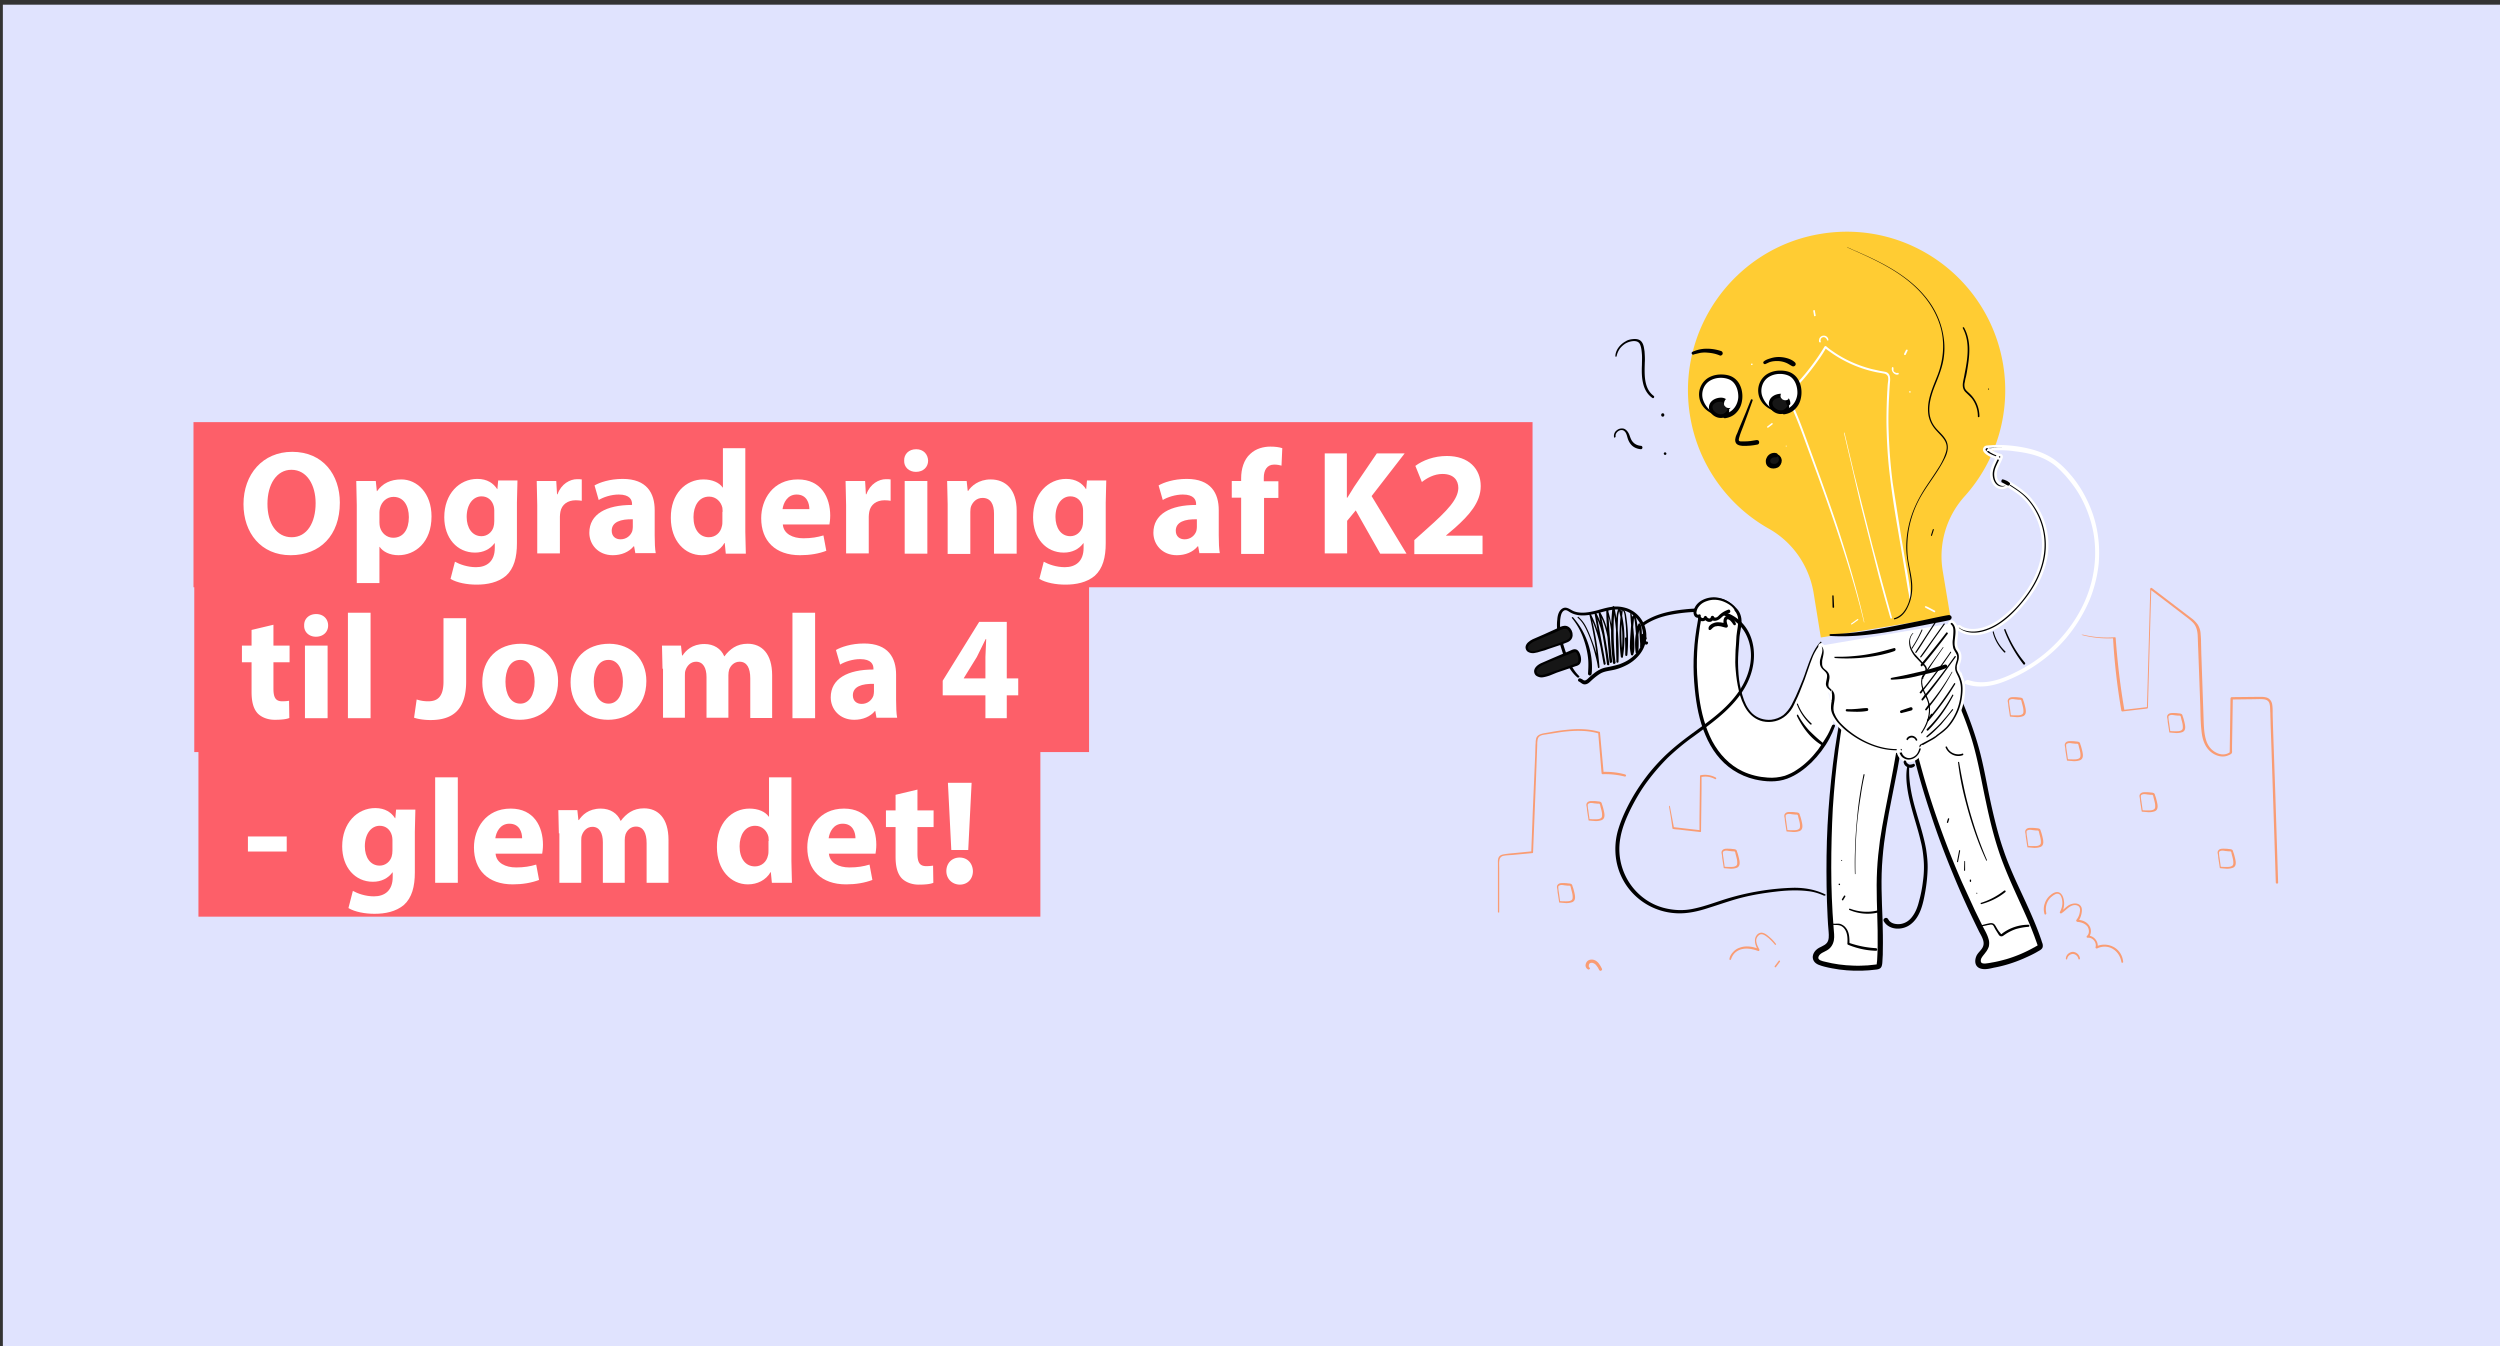
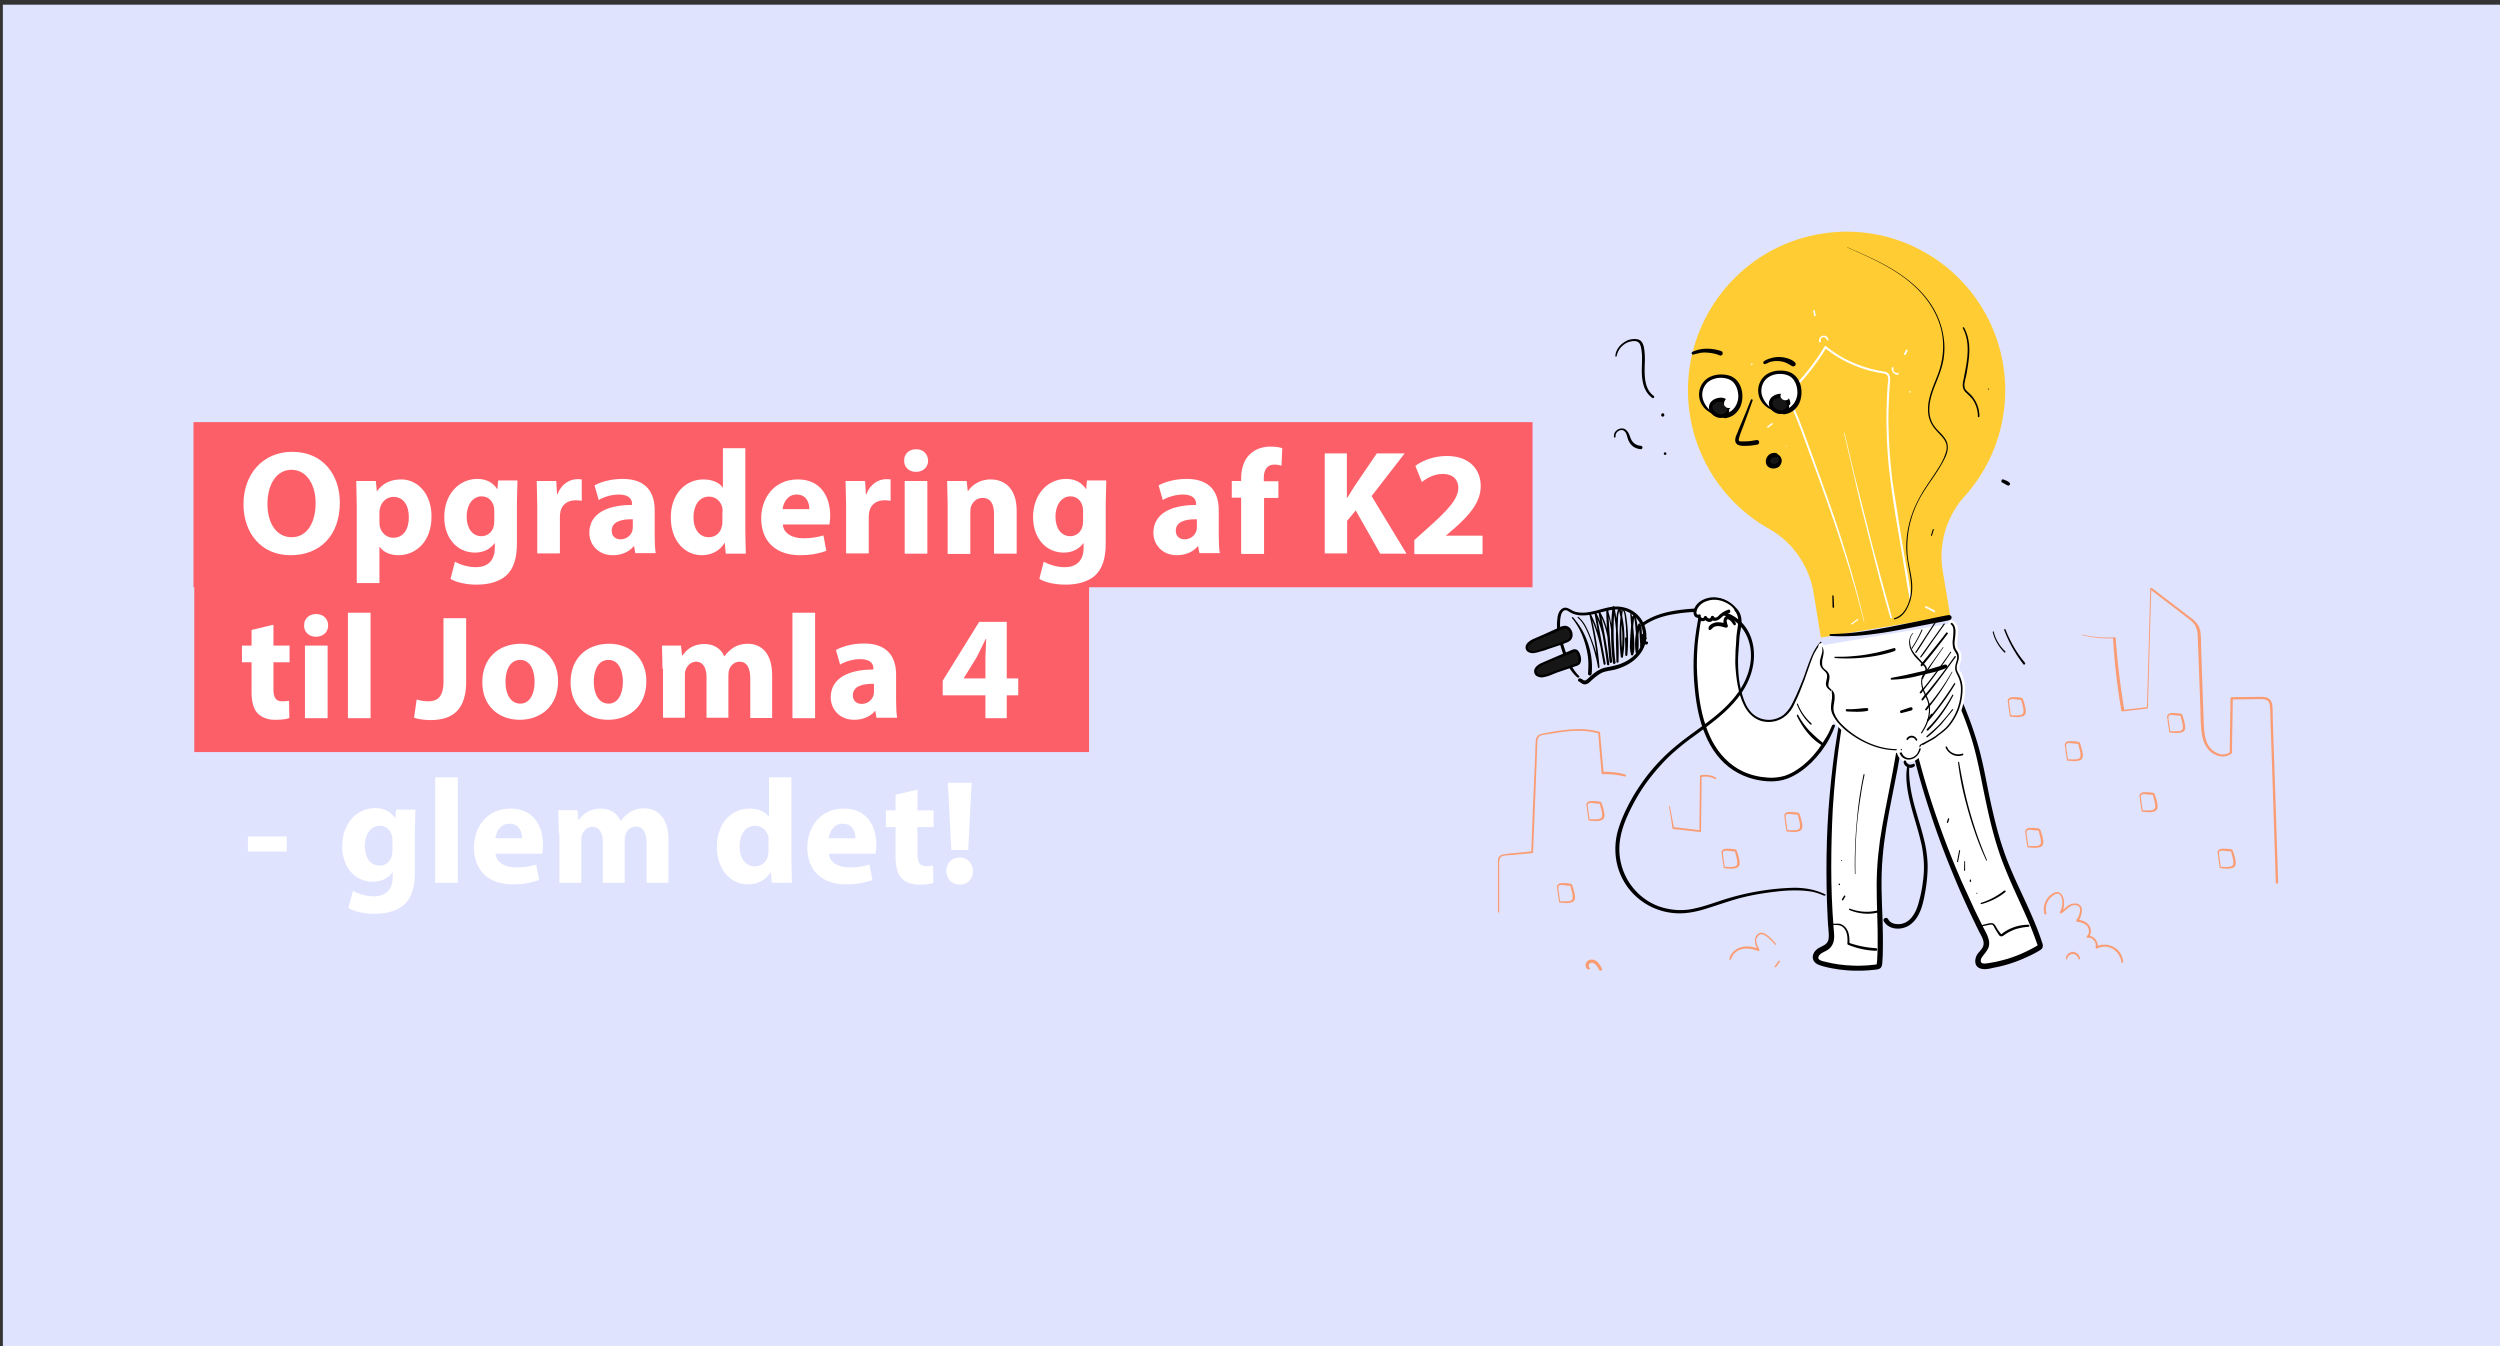
<svg xmlns="http://www.w3.org/2000/svg" viewBox="0 0 960 517">
  <rect x="0" y="0" width="960" height="517" fill="#333333" stroke="none" />
  <path fill="#e0e3fe" d="M1.1 1.8h960v515.6H1.1z" />
  <path fill="#fff" d="M699.2 246.7c-3 3.2-4.2 7.7-5.7 11.8-1.4 4-3 8-4.9 11.8-1.8 3.6-4.6 6.3-8.8 6.5-10.5.6-12.5-13-12.9-20.7-.1-2.8 0-5.6.3-8.4.1-1.4.1-3 .3-4.4.3-1.7.7-3.3.6-5.1 0-.7-.2-1.5-.4-2.2-.3-.8-.8-1.5-1.3-2.1-1.9-2.1-5.4-4.4-8.3-3.4-.7.3-1.4.7-2 1.2-1.4 1.1-2.6 2.4-3 4.2-.5 1.8-.7 3.7-1 5.5-.7 4.4-1.1 8.8-1.1 13.3 0 18.1 4 41.5 25.9 44.4 2.6.4 5.3.3 7.9-.4 8.5-2.3 16.2-12.1 19.3-20.1" />
  <path d="M699 246.5c-2.8 3.1-4.1 7.2-5.5 11.1-.7 2.2-1.6 4.4-2.5 6.5-.9 2.2-1.9 4.4-3 6.5-.8 1.5-1.9 2.9-3.2 4-1.4 1-3 1.6-4.7 1.8-2.7.2-5.3-.6-7.3-2.5-1.9-1.9-3-4.4-3.7-6.9-.8-2.6-1.3-5.3-1.5-8.1-.1-1.5-.2-3-.2-4.6 0-2.4.2-4.8.4-7.3.1-1.1.1-2.3.3-3.4l.6-3.5c.1-1.2.1-2.4-.2-3.5s-.8-2.1-1.6-2.9c-1.3-1.5-2.9-2.6-4.7-3.4-1.9-.8-4-.7-5.7.4s-3.1 2.6-3.8 4.4c-.3 1-.6 2.1-.7 3.1l-.6 3.5c-1.2 7.6-1.4 15.3-.6 23 .6 6 1.7 12 4.1 17.6 2.2 5.3 5.7 10.2 10.6 13.4 2.6 1.7 5.4 2.9 8.4 3.6 4 .9 8.4 1.2 12.4-.3 3.5-1.3 6.6-3.6 9.3-6.2 2.7-2.7 5.1-5.8 6.9-9.2.8-1.5 1.5-3.1 2.1-4.7.3-.7-.8-.9-1.1-.3-.7 1.6-1.4 3.2-2.3 4.6-1 1.6-2 3.2-3.1 4.7-2.3 3-5 5.7-8.1 7.7-1.4 1-3 1.7-4.6 2.3-2.1.6-4.4.9-6.6.7-3.3-.2-6.6-1-9.6-2.4-5.1-2.4-9-6.6-11.7-11.6-2.7-5.2-4.2-11-5-16.8-.4-2.9-.6-5.9-.8-8.8-.2-3.8-.1-7.7.2-11.5.2-2.4.6-4.7.9-7.1l.6-3.5c.2-.9.5-1.9 1-2.7s1.2-1.5 1.9-2c.7-.7 1.6-1.1 2.5-1.4 1.8-.4 3.7.6 5.2 1.7 1.6 1.2 3.1 2.7 3.4 4.8.3 2.3-.4 4.6-.6 6.9-.1 1.2-.1 2.3-.2 3.5s-.2 2.4-.2 3.6c-.1 2-.1 4 .1 6 .2 2.7.6 5.3 1.2 7.9s1.6 5.3 3.1 7.5c1.5 2.1 3.5 3.7 6.1 4.3 3.2.7 6.5-.1 9-2.3 1.3-1.2 2.3-2.5 3-4.1 1-2.1 2-4.2 2.8-6.4.9-2.2 1.7-4.3 2.4-6.5.7-2 1.3-3.9 2.1-5.8.8-1.8 1.9-3.5 3.2-5.1.2-.2-.2-.6-.4-.3h0z" />
  <path fill="#fff" d="M710.5 259.2c-7.3 32.3-9.7 65.4-7.3 98.4.1 1.8.2 3.9-1 5.2-.9 1-2.2 1.4-3.3 2.1s-2.1 2-1.7 3.3c.4 1 1.6 1.4 2.6 1.7a52.18 52.18 0 0 0 20.8 1.2c.5 0 1-.3 1-.9v-.2c1-12.1-.6-24.3 0-36.4.9-18.7 6.8-36.8 8.7-55.4" />
  <path d="M710.1 259.1c-1.7 7.6-3.4 15.2-4.6 22.9-1.3 7.7-2.2 15.5-2.9 23.3s-1.1 15.6-1.2 23.4 0 15.6.4 23.4c.1 1.9.2 3.8.4 5.8.1 1.4.2 3.1-.7 4.2-1 1.2-2.8 1.5-3.9 2.5-1.3 1.1-2 2.9-1.1 4.4.8 1.4 2.7 1.8 4.1 2.2 1.9.5 3.8.8 5.7 1.1 3.8.5 7.6.6 11.4.3l2.9-.3c.9-.1 1.7-.4 2-1.4.3-.9.2-1.9.3-2.8.1-1 .1-2 .1-3 .1-4 0-7.9-.1-11.9-.3-7.9-.7-15.8 0-23.7.6-7.7 2-15.3 3.5-22.8s3.1-15.1 4.1-22.7c.3-1.9.5-3.7.7-5.6 0-.5-.4-.8-.8-.8-.5 0-.8.4-.8.8-.8 7.5-2.2 14.9-3.6 22.2s-3 14.7-4.1 22.1c-.5 3.7-.9 7.5-1.1 11.3-.2 3.9-.2 7.8-.1 11.7.2 7.8.6 15.5.1 23.3 0 .2-.2 1.1-.1 1.3 0 0 .3-.1 0 0-.2 0-.4.1-.6.1l-2.8.3c-1.9.1-3.7.2-5.6.1-3.7-.1-7.4-.6-10.9-1.5-.9-.2-3-.6-2.5-1.9.5-1.4 2.2-1.8 3.3-2.5 1.4-.8 2.3-2.2 2.6-3.8s0-3.3-.1-4.9c-.6-7.6-.9-15.3-.9-23 0-7.6.2-15.2.6-22.8.5-7.6 1.2-15.2 2.2-22.7 1-7.6 2.2-15.1 3.7-22.6.4-1.8.7-3.7 1.1-5.5.1-.8-.6-.9-.7-.5h0z" />
  <path fill="#fff" d="M730.1 264.8c5.7 32.6 16.3 64.1 31.3 93.6.8 1.6 1.7 3.5 1.1 5.2-.4 1.3-1.5 2.2-2.3 3.3s-1.2 2.7-.3 3.7c.8.8 2 .7 3.1.6 7-1 13.7-3.3 19.7-6.9.5-.2.8-.7.6-1.2 0-.1 0-.1-.1-.2-3.8-11.5-9.9-22.2-14.1-33.6-4-11.1-6.1-22.8-8.5-34.3-2.4-11.8-6.2-21.2-11.2-32.1" />
  <path d="M729.7 264.9c1.4 8.1 2.9 16.1 4.9 24.1 1.9 8 4.2 15.8 6.8 23.6 2.5 7.7 5.4 15.4 8.5 22.9 3.1 7.6 6.5 15 10.1 22.3.8 1.5 2.1 3.5 1.6 5.3-.4 1.6-2.1 2.6-2.7 4.1-.7 1.7-.6 3.8 1.3 4.6 1.7.7 3.7.2 5.4-.2 3.9-.7 7.7-1.9 11.4-3.5 1.8-.8 3.6-1.6 5.3-2.6.8-.5 1.9-.9 2.1-1.9.1-.6 0-1.1-.2-1.6s-.3-1-.5-1.5c-2.7-7.8-6.4-15.2-9.8-22.7-1.7-3.8-3.3-7.6-4.6-11.5-1.4-4-2.5-8.1-3.5-12.2s-1.9-8.3-2.7-12.4-1.6-8.1-2.6-12.1c-1.9-7.5-4.6-14.8-7.7-21.9l-2.4-5.4c-.2-.4-.7-.5-1.1-.3s-.5.7-.3 1.1c3.1 6.9 6.1 14 8.3 21.3 2.3 7.7 3.6 15.7 5.3 23.5 1.7 8.1 3.7 16.2 6.7 23.9 2.9 7.5 6.5 14.8 9.7 22.2.8 1.8 1.5 3.7 2.2 5.5.3.9.7 1.9 1 2.8.1.2.2.5.2.8 0-.1.1-.1 0 0l-.6.3c-.2.1-.4.3-.7.4-3.4 1.9-6.9 3.4-10.6 4.5-1.8.5-3.7 1-5.6 1.3-.9.2-1.7.3-2.6.4-.5 0-1.4 0-1.6-.6-.2-.5 0-1.3.3-1.7.4-.7 1-1.3 1.4-1.9.6-.7 1-1.5 1.3-2.3.2-1 .2-2-.1-2.9-.5-1.9-1.6-3.6-2.5-5.4l-2.7-5.5-5-10.9c-3.2-7.3-6.1-14.7-8.8-22.3s-5.1-15.2-7.2-23a465.25 465.25 0 0 1-5.7-23.3c-.4-1.9-.8-3.8-1.1-5.8-.3-.1-.9.1-.9.5h0z" />
  <path fill="#fc3" d="M769.2 140c-5.5-33.2-36.8-55.7-70-50.2-33.1 5.4-55.7 36.9-50.2 70 3 18.2 14.1 34.1 30.2 43.2 9.1 5.1 15.4 14.1 17.2 24.5l2.8 17.3 49.7-8.2-2.9-17.4c-1.7-10.3 1.4-20.8 8.4-28.6a60.85 60.85 0 0 0 14.8-50.6z" />
  <path fill="#fff" d="M699.4 247.9c1.6 2.3-1.3 5.7.1 8.1.6 1 1.8 1.5 2.2 2.6.6 1.6-.9 3.7.1 5.2.3.5.9.8 1.3 1.2 1.8 2-.2 5.5.4 7.9.8 3 3.3 5.6 5.6 7.5 5.7 4.7 13.2 8 20.6 7.5-.3 1.4.7 2.9 2.1 3.4s3 0 4-1.1 1.6-2.5 1.6-4c0-.1 5.2-2.9 5.7-3.3 1.7-1.3 3.4-2.5 4.8-4.1 3.4-4 5.2-9.1 5.2-14.4 0-2.7-.7-4-1.8-6.2-1.3-2.7 1-4.4.3-6.9-.2-.7-.7-1.3-1-1.9-1.5-3.1 1.3-7.7-1.3-10" />
  <path stroke="#fff" stroke-miterlimit="10" d="M698.9 248.2c.9 1.3 0 3.1-.3 4.5-.3.8-.3 1.7-.2 2.6.2.9.7 1.7 1.4 2.3.6.6 1.3 1.1 1.3 1.9 0 .9-.3 1.7-.4 2.6-.2 1 .2 2 .9 2.7.2.2.4.3.6.5l.4.4c.2.3.4.6.4 1 0 .1 0 0 0 0v.1.3.7c0 .5-.1.8-.1 1.2a13.33 13.33 0 0 0-.3 2.8c0 2.1 1.3 4.1 2.5 5.7 1.4 1.6 2.9 3.1 4.6 4.3 1.7 1.3 3.6 2.5 5.6 3.5 4 2 8.3 3.3 12.8 3.3.6 0 1.1 0 1.7-.1l-.9-1.1c-.3 1.3.2 2.6 1.1 3.6 1 .9 2.4 1.4 3.7 1.1 2.9-.5 4.5-3.3 4.6-6l-.1.5-.3.3h.1c.1 0 .1-.1.2-.1.2-.1.4-.2.5-.3.5-.3 1.1-.6 1.6-.9 1-.6 2.1-1.1 3.1-1.8.7-.5 1.4-1.1 2.1-1.6 1-.7 1.9-1.5 2.7-2.3 1.6-1.7 2.8-3.6 3.8-5.7s1.6-4.3 1.9-6.6c.3-2.2.4-4.5-.3-6.6a13.9 13.9 0 0 0-1.2-2.8c-.2-.4-.4-.8-.5-1.3v-1.1c.2-.8.5-1.6.7-2.5.2-1.1.1-2.2-.4-3.1-.3-.5-.6-.9-.8-1.3-.1-.3-.2-.7-.3-1.1-.1-.9 0-1.8.1-2.6.2-1.8.5-3.7-.4-5.3-.2-.4-.5-.7-.8-1-.8-.7-2 .5-1.2 1.2.7.6.8 1.3.8 2.2 0 1-.1 2.1-.2 3.1-.2 1.1-.1 2.2.1 3.3.1.6.4 1.1.7 1.6s.6 1 .8 1.5c.1.4 0 .8 0 1.3-.1.5-.3 1-.4 1.4-.3 1.1-.5 2.2-.1 3.4.4 1.1 1.1 2.2 1.4 3.2a10.3 10.3 0 0 1 .6 3.5c0 2.6-.5 5.2-1.4 7.6s-2.3 4.7-4 6.6c-.9.9-2 1.8-3.1 2.6-.3.2-.6.4-.9.7-.1 0-.3.3-.4.3l.1-.1c-.2.1-.4.2-.6.4-1.3.8-2.7 1.5-4 2.2-.4.2-.8.4-1.2.7-.5.4-.4 1.1-.5 1.7s-.3 1.1-.6 1.6c-.5.9-1.5 1.5-2.5 1.7-1 .1-1.9-.4-2.4-1.2-.2-.4-.3-.8-.2-1.2.1-.5-.2-1.2-.9-1.1-4.2.3-8.5-.7-12.3-2.4s-7.4-4.2-10.3-7.2c-.7-.7-1.3-1.6-1.8-2.4-.2-.4-.4-.8-.6-1.3-.1-.2-.2-.4-.2-.7 0-.1-.1-.2-.1-.3v-.1c0-.2 0 .1 0 0-.2-1.8.5-3.4.4-5.2 0-1-.3-1.9-.9-2.6-.3-.3-.7-.7-1.1-1-.1-.1-.2-.3-.3-.4 0-.1-.1-.3-.1-.4 0-.8.3-1.7.4-2.6.1-1-.1-2-.8-2.8-.5-.7-1.4-1.1-1.8-1.8-.1-.3-.2-.5-.2-.8v-1.2c.2-1.5.9-3.2.4-4.8-.1-.4-.3-.7-.5-1-.7-1-1.6-.5-1.2.1h0z" />
  <path d="M732.6 284.1c.3-.6 1-.9 1.6-.9.6.1 1.2.4 1.4 1 .1.2.2.3.4.2.2 0 .3-.2.2-.4-.3-.8-1.1-1.4-2-1.5-.9 0-1.7.4-2.1 1.2-.1.1 0 .3.1.4.2.2.3.2.4 0h0zm1.9-41c-1.7 1.6-1.7 4.3-.8 6.4.6 1.2 1.3 2.4 2.3 3.3l3 3.2c.4.5.5 1.3.2 1.9s-.7 1.1-1 1.6c-.6 1.3-.6 2.7-.3 4.1s1 2.8 1.6 4.1c.7 1.3 1.1 2.8 1.2 4.3.2 3.3-1.2 6.6-3 9.3-.2.2.2.5.4.2 1.6-2.4 2.8-5.1 3-7.9.1-1.4 0-2.8-.4-4.2-.4-1.5-1.2-2.8-1.8-4.2-.5-1.3-1-2.8-.7-4.2.1-.7.4-1.3.8-1.9.4-.5.7-1.1.9-1.7.3-1.3-.9-2.4-1.8-3.2l-2.9-3.2c-.9-1.2-1.6-2.5-1.7-4-.2-1.4.2-2.8 1.2-3.8.1 0-.1-.2-.2-.1h0z" />
  <path d="M737.9 241.8c-1.1 2.5-2.4 4.9-3.9 7.1-.1.2.2.3.3.2 1.5-2.3 2.8-4.6 3.9-7.1.1-.2-.2-.4-.3-.2zm5-2.8l-3.7 5.7-3.7 5.7c-.1.3.2.5.4.2 1.3-1.8 2.5-3.8 3.7-5.7l3.7-5.7c.1-.2-.3-.4-.4-.2h0zm3.5.5l-4.5 6.3-4.5 6.3c-.2.3.2.5.4.2 1.6-2 3-4.2 4.5-6.3l4.5-6.3c0-.2-.2-.4-.4-.2h0zm1 3.4c-3.2 4.2-6.5 8.3-9.9 12.3l.5.4c.4-.8 1-1.5 1.7-2.1.2-.2-.1-.5-.3-.3-.7.6-1.3 1.4-1.8 2.2-.2.3.2.6.5.4 3.4-4.1 6.7-8.3 9.9-12.5-.1-.4-.4-.6-.6-.4h0zm-1.3 5.6l-5.3 7.4-2.5 3.7c-.1.2-.7.9-.1 1.1.2 0 .3-.1.4-.2 0-.1 0-.3-.1-.3-.2-.2-.5.2-.2.4h0l-.1-.2c.2 0 .3-.1.4-.3l.1-.1a.76.76 0 0 0 .2-.4l.5-.8 1-1.5 1.9-2.9 4-5.8c-.1-.1-.2-.2-.2-.1h0zm2.8 1.9c-2.8 4.1-5.8 8.1-8.9 12.1l-2.7 3.3.5.4.9-1.5c.2-.3-.3-.6-.5-.3-.3.5-.6.9-1 1.4-.2.3.3.6.5.4 3.2-3.9 6.2-8 9.1-12.1l2.4-3.5c.2-.3-.2-.5-.3-.2h0zm1.7 1.6c-3.1 4.4-6.4 8.7-9.8 12.9l-2.9 3.5.5.4 1.1-1.6c.2-.3-.3-.6-.5-.3l-1.1 1.6c-.2.3.3.7.5.4 3.5-4.1 6.7-8.5 9.9-12.9l2.7-3.7c.2-.3-.2-.5-.4-.3h0zm-1.1 6c-2.9 5.1-6.3 9.8-10.2 14.3l.5.4 1.5-2.2c.2-.3-.3-.6-.5-.3l-1.5 2.1c-.2.3.3.7.5.4 3.8-4.5 7.1-9.4 9.9-14.6.1-.1-.1-.2-.2-.1h0z" />
  <path d="M750.4 262.4c-3.1 4.9-6.5 9.6-10.3 14l.5.4 1.4-2.3c.2-.3-.3-.6-.5-.3-.5.8-1 1.5-1.5 2.3-.2.3.3.7.5.4 3.8-4.5 7.3-9.2 10.3-14.2.1-.1 0-.3-.1-.3-.1-.2-.3-.1-.3 0h0zm-.7 4.4c-2.6 4.8-5.9 9.3-9.8 13.2l.5.5c.8-.9 1.6-1.8 2.3-2.8.2-.2-.1-.6-.3-.3-.8.9-1.7 1.7-2.5 2.6-.3.3.2.8.5.5 3.9-4 7.1-8.5 9.7-13.5 0-.2-.3-.4-.4-.2h0zm-.1 5.6c-1.4 1.9-3 3.7-4.6 5.5-1.6 1.7-3.4 3.2-5.2 4.8-.2.2.1.6.3.4 1.9-1.4 3.6-3.2 5.3-4.9l4.6-5.6c.1-.2-.2-.4-.4-.2h0zm-44.9-19.7c6 .4 12 0 17.9-1.3 1.7-.4 3.3-.8 4.9-1.4.7-.3.4-1.4-.3-1.1-2.9.8-5.7 1.6-8.6 2.1-2.9.6-5.9.9-8.8 1.1-1.7.1-3.4.1-5.1.1-.4-.1-.4.4 0 .5h0zm21.7 8.3c2.8-.1 5.5-.4 8.2-1l8.1-1.9a39.56 39.56 0 0 0 4.5-1.5c.4-.1.6-.5.5-.9s-.5-.6-.9-.5l-7.9 2.4-8 1.8-4.6.9a.55.55 0 0 0-.3.5.76.76 0 0 0 .4.2h0zm-17.2 12.2c2.6.1 5.3.3 7.8-.2.6-.1.5-1.1-.1-1.1-1.3 0-2.5.2-3.8.3s-2.6.2-3.8.1c-.7 0-.7.8-.1.9h0zm21.1.6c.6-.2 1.2-.3 1.9-.5.6-.2 1.2-.3 1.8-.5.3-.1.5-.4.4-.8-.1-.3-.4-.5-.8-.4l-1.8.6-1.8.6c-.3.1-.4.4-.4.6.1.3.4.5.7.4h0zm-26.7-44.9l.1 4.2c0 .4.6.4.6 0l-.2-4.2c0-.4-.5-.4-.5 0zm-.7 15.3c6 .4 12-.1 17.9-.9 6-.8 11.9-2.1 17.8-3.2 3.4-.7 6.8-1.2 10.1-2 .5-.2.8-.7.7-1.2-.2-.5-.7-.8-1.2-.7-3 .5-6 1.2-8.9 1.8l-8.9 1.8c-5.8 1.2-11.6 2.3-17.5 3-3.3.4-6.7.6-10 .7-.2 0-.4.2-.4.4.1.1.2.3.4.3h0z" />
  <path d="M715.9 238.9c-2.7-12.1-6.2-23.9-10-35.7-3.9-11.8-8.2-23.4-12.4-35-2.3-6.3-4.6-12.5-8-18.3l-.4.6c1.4.5 2.7-.2 3.7-1 1.2-1 2.3-2.3 3.4-3.5 2.2-2.5 4.2-5.1 6.1-7.8 1.1-1.5 2.1-3.1 3-4.7l-.6.1c5.8 4.6 12.5 7.8 19.7 9.3.9.2 1.8.3 2.7.5.9.1 1.6.4 1.9 1.3.2.9 0 1.8-.1 2.7-.1 1-.1 2-.2 3a232.33 232.33 0 0 0-.3 11.8c.1 7.1.5 14.2 1.4 21.2.8 6.9 1.9 13.7 3.1 20.6l3.8 22.7c.2 1 .4 2 .5 3 .1.5.8.3.7-.2l-.9-6.2c-.3-2-.6-3.9-1-5.8l-1.9-11.1-3.3-21c-.9-7-1.4-14.1-1.6-21.2-.1-3.9 0-7.8.2-11.6.1-2.1.2-4.2.4-6.3.1-1.5-.1-3.1-1.8-3.5-.9-.2-1.8-.3-2.6-.5l-2.7-.6c-5.4-1.4-10.6-3.7-15.2-7-.8-.5-1.5-1.1-2.2-1.7-.2-.2-.4-.1-.6 0l-.1.1c-2 3.4-4.3 6.6-6.8 9.7-1.2 1.5-2.5 3-3.9 4.4-1.1 1.2-2.8 3.2-4.7 2.5-.3-.1-.6.3-.4.6 3 5.2 5.3 10.8 7.4 16.5l6.3 17.2c4.2 11.6 8.2 23.2 11.8 35 2 6.6 3.9 13.3 5.5 20.1-.1-.1.1-.1.1-.2h0zm-16.7-107.6c0-.2-.1-.4-.1-.6s.1-.3.1-.5c.1-.3.4-.6.8-.7.7-.2 1.4.4 1.6 1.1 0 .1.2.2.3.2s.2-.1.2-.3c0-.4-.2-.8-.5-1.1s-.7-.5-1.1-.5c-.8-.1-1.6.4-1.9 1.2-.1.4-.2.9 0 1.3.3.1.7.1.6-.1h0zm27.3 9.9c-.3 1.1.5 2.3 1.5 2.6.3.1.6.1.9 0 .2-.1.3-.2.2-.4s-.2-.3-.4-.2h0-.1-.1-.2s-.1 0 0 0h-.1c-.1 0-.1 0-.2-.1 0 0-.1-.1 0 0h-.1c-.1 0-.1-.1-.2-.1 0 0-.1 0-.1-.1-.1 0 0 0 0 0-.1 0-.1-.1-.2-.1l-.1-.1s0-.1-.1-.1c0-.1-.1-.1-.1-.2v-.1-.1-.2-.1-.1-.2c0 .1 0 0 0-.1v-.1c0-.2-.1-.4-.2-.4-.2-.1-.3 0-.4.2h0zm-42.8 7.5c-.5.3-1.1.7-1.2 1.3s.2 1.2.8 1.2c.1 0 .3-.1.3-.3 0-.1-.1-.3-.3-.3-.1 0 0 0 0 0h-.1 0s-.1 0 0 0c0 0 0-.1 0 0v-.1-.1c0-.1 0 0 0 0v-.1c0-.1 0 0 0 0v-.1-.1c.1-.4.5-.7.9-.9.1-.3-.1-.7-.4-.5h0z" fill="#fff" />
  <path d="M709.5 95.1c10.2 4.5 20.8 9.1 28.4 17.6 3.5 3.9 6.2 8.6 7.5 13.8 1.4 5.8.8 11.8-1.3 17.4-1.9 4.9-4.4 9.9-3.6 15.4.4 2.4 1.5 4.4 3.2 6.2 1.5 1.7 3.5 3.3 3.8 5.7.2 1.6-.5 3.2-1.1 4.7-.6 1.3-1.2 2.5-2 3.7-1.5 2.4-3.1 4.7-4.7 7.1-3.1 4.7-5.6 9.7-6.8 15.3-.6 2.7-.9 5.4-.9 8.1 0 2.8.5 5.6 1 8.3.5 2.9 1.1 5.8.8 8.7-.2 2.8-1.2 6-3.1 8.2a7.21 7.21 0 0 1-3.3 2.1c-.1 0-.2.2-.1.3 0 .1.1.2.3.1 2.4-.6 4.1-2.6 5.1-4.9 1.2-2.5 1.7-5.3 1.6-8.1s-.8-5.6-1.3-8.4c-.6-3-.7-6-.5-9 .4-6 2.2-11.7 5.2-16.9 2.9-5 6.7-9.5 9.2-14.7 1.1-2.3 1.6-4.8.2-7.1-1.2-2-3.1-3.3-4.4-5.2-3.4-4.9-1.4-11.2.6-16.1 1.1-2.7 2.2-5.5 2.8-8.3s.7-5.7.4-8.5c-.6-5.4-2.6-10.5-5.8-14.9-6.6-9.1-16.9-14.4-26.9-18.8l-4.1-1.8c-.3-.3-.4 0-.2 0h0z" />
  <g fill="#fff">
    <path d="M708.1 166.3l6.5 27.9 7 27.6 2.1 7.7 2.2 7.8c.1.2.3.3.4.2.2-.1.3-.2.2-.4l-3.8-13.8-3.7-13.8-7-27.6-3.7-15.7c0-.1-.3-.1-.2.1h0zm3 73.5l2.4-1.7c.1-.1.1-.2.1-.3-.1-.1-.2-.1-.3-.1l-2.4 1.7c-.1.1-.1.2-.1.3s.2.1.3.1h0zm28.2-6.5c.5.3 1.1.6 1.7.9l1.7.9a.34.34 0 0 0 .3-.6l-1.7-.9c-.6-.3-1.1-.6-1.7-.8-.1-.1-.3 0-.4.1-.1.2 0 .3.1.4h0zm-43-113.8l.3 1.7c0 .2.2.3.4.2s.3-.2.2-.4l-.3-1.7c0-.2-.2-.3-.4-.2s-.3.3-.2.4h0zm-23.6 20.7c.2 0 .3-.2.3-.3 0-.2-.1-.3-.3-.3s-.3.2-.3.3c0 .2.1.3.3.3zm59.2-5.8l-.7 1.4c-.1.2 0 .4.1.5.2.1.4 0 .5-.1l.7-1.5c.1-.2 0-.4-.1-.4-.2-.1-.4 0-.5.1h0zM679 164.2l1.6-1.2c.1-.1.2-.3.1-.4s-.3-.2-.4-.1l-1.6 1.2c-.1.1-.2.3-.1.4.1.2.3.2.4.1h0z" />
    <use href="#B" />
    <path d="M733.4 150.8c.2 0 .3-.1.3-.3s-.1-.3-.3-.3-.3.1-.3.3c.1.2.2.3.3.3z" />
  </g>
  <path d="M672.3 153.6c-1.3 3.4-2.7 6.7-4.1 10-.3.8-.7 1.6-1 2.5-.3.7-.7 1.4-.8 2.2-.2.7-.1 1.5.4 2.1.6.6 1.4.7 2.2.8 2 .1 4-.1 5.9-.5.5-.1.7-.6.6-1.1s-.6-.7-1.1-.6c-1.5.3-3 .5-4.6.5h-1.2c-.3 0-.5 0-.8-.2-.2-.2-.1-.8 0-1.1.4-1.5 1-3 1.6-4.5l1.7-4.6c.6-1.8 1.3-3.5 1.9-5.3.2-.5-.6-.7-.7-.2h0z" />
  <g fill="#fff">
    <use href="#C" />
    <use href="#C" />
  </g>
  <path d="M659.2 159.1c-1.3-.5-2.4-1.3-3.3-2.3a9.4 9.4 0 0 1-2-3.5c-.7-2.5.2-5.4 2.4-6.9s5.3-1.7 7.7-.7c2.6 1.1 3.6 4.3 3.5 6.9-.2 3-2.2 5.8-5.3 6.3-.9.1-.7 1.8.2 1.7 1.6-.2 3.2-.9 4.3-2.1 1.2-1.2 1.9-2.7 2.2-4.4.6-3.2-.3-7.1-3.1-9-1.4-1-3.2-1.3-4.9-1.3-1.5 0-3 .3-4.4 1-2.8 1.4-4.4 4.5-4 7.6.2 1.7 1 3.3 2.2 4.5s2.7 2 4.3 2.5c.3.1.4-.2.2-.3h0z" />
  <use href="#C" x="22.8" y="-1.5" fill="#fff" />
  <path d="M681.9 157.6c-1.3-.5-2.4-1.3-3.3-2.3a9.4 9.4 0 0 1-2-3.5c-.7-2.5.2-5.4 2.4-6.9s5.3-1.7 7.7-.7c2.6 1.1 3.6 4.3 3.5 6.9-.2 3-2.2 5.8-5.3 6.3-.9.1-.7 1.8.2 1.7 1.6-.2 3.2-.9 4.3-2.1 1.2-1.2 1.9-2.7 2.2-4.4.6-3.2-.3-7.1-3.1-9-1.4-1-3.2-1.3-4.9-1.3-1.5 0-3 .3-4.4 1-2.8 1.4-4.4 4.5-4 7.6.2 1.7 1 3.3 2.2 4.5s2.7 2 4.3 2.5c.4.1.5-.2.2-.3h0z" />
  <path fill="#161616" d="M682.3 174.5c1.9.5 2 2.9.5 3.9-1 .7-2.9.5-3.4-.8-.3-.8-.1-1.7.5-2.3.6-.7 1.5-1 2.4-.8z" />
  <path d="M682.2 175h0c.1 0 .2.1.2.1.1 0 .2.1.3.2s0 0 0 0l.1.1.1.1v.1c0 .1.1.1.1.2 0 0 .1.2 0 .1 0-.1 0 .1 0 .1 0 .1 0 .2.1.2v.1-.1.1.2.1.1c0 .1 0 0 0-.1 0 .1 0 .2-.1.2v.1.1c0 .1 0 0 0 0 0 .1-.1.1-.1.2s-.2.2-.2.3c0 0 .1-.1 0-.1v.1l-.1.1-.1.1s-.2.1-.1.1c.1-.1 0 0-.1 0 0 0-.1 0-.1.1 0 0-.1 0-.1.1h-.1c-.1 0 .1 0 .1 0-.1 0-.2.1-.3.1h-.1-.1c.1 0-.1 0-.1 0h-.1-.3-.1c.1 0 0 0-.1 0s-.2 0-.3-.1c0 0-.2-.1-.1 0s0 0-.1 0-.2-.1-.2-.2c-.1 0 .1.1.1.1h-.1l-.1-.1-.1-.1.1.1-.1-.1s0-.1-.1-.1v-.1s.1.2 0 .1c0-.1 0-.1-.1-.2v-.1c0 .1 0-.1 0-.1v-.2-.1s0 .2 0 0v-.2c0-.1 0-.1.1-.2 0 0 0-.1 0 0s0 0 0 0c0-.1.1-.1.1-.2s.1-.1.1-.2c0 0-.1.1 0 .1l.1-.1c0-.1.1-.1.1-.1l.1-.1c.1-.1 0 0 0 0 .1 0 .1-.1.2-.1s.1-.1.2-.1h.1s.2-.1 0 0c-.1.1 0 0 0 0h.1c.1 0 .1 0 .2-.1h.1 0c-.1 0 .1 0 .1 0h.2 0c-.1 0 0 0 .1 0 .4.1.9-.1 1-.6.1-.4-.1-.9-.6-1-1.5-.4-3.1.4-3.7 1.8-.4.7-.4 1.5-.2 2.3.2.6.6 1.1 1.2 1.4 1 .6 2.3.5 3.3 0 .9-.5 1.5-1.6 1.5-2.7-.1-1.2-.9-2.2-2.1-2.5-.3-.1-.5.1-.6.4.3-.1.4.2.7.3z" />
  <path fill="#161616" d="M686.7 154.8c.2 1.6-.8 3.3-2.8 3.4-2.5.1-5.2-2.5-3.5-4.9.5-.7 1.3-1 2.1-1.2s1.8-.3 2.5.2c1 .5 1.6 1.5 1.7 2.5z" />
  <path d="M686.5 154.8c.1.5-.1 1.1-.4 1.5s-.6.7-1.1 1c-1 .5-2.1.3-3-.3-.4-.3-.8-.6-1.1-1.1-.2-.4-.3-.8-.3-1.2.2-1.3 1.5-1.8 2.6-1.9.7-.1 1.4.1 1.9.6s.8 1.1.9 1.7c.2.8 1.5.7 1.5-.2s-.4-1.8-1-2.5c-.7-.8-1.6-1.2-2.6-1.2-1.7 0-3.7.8-4.4 2.5-1.3 3.1 2.6 6.1 5.5 5.1.8-.3 1.5-.8 1.8-1.6.2-.3.2-.7.2-1.1V155c-.1-.5-.6-.5-.5-.2z" />
  <path fill="#161616" d="M663.8 156.3c.2 1.6-.8 3.3-2.8 3.4-2.5.1-5.2-2.5-3.5-4.9.5-.7 1.3-1 2.1-1.2s1.8-.3 2.5.2c.9.5 1.5 1.5 1.7 2.5z" />
  <path d="M663.5 156.3c.1.5-.1 1.1-.4 1.5s-.6.7-1.1 1c-1 .5-2.1.3-3-.3-.4-.3-.8-.6-1.1-1.1-.2-.4-.3-.8-.3-1.2.2-1.3 1.5-1.8 2.6-1.9.7-.1 1.4.1 1.9.6s.8 1.1.9 1.7c.2.8 1.5.7 1.5-.2s-.4-1.8-1-2.5c-.7-.8-1.6-1.2-2.6-1.2-1.7 0-3.7.8-4.4 2.5-1.3 3.1 2.6 6.1 5.5 5.1.8-.3 1.5-.8 1.8-1.6.2-.3.2-.7.2-1.1v-1.1c0-.5-.5-.5-.5-.2zm14.4-16.5l1.3-.6c.4-.2.9-.3 1.3-.4 1.8-.3 3.6-.2 5.3.5.8.3 1.6.9 2.4 1.3.9.4 1.8-.6 1.1-1.4-.8-.8-1.9-1.3-2.9-1.6-2-.6-4.2-.7-6.2-.1-1 .3-2.1.6-2.9 1.3-.5.4 0 1.2.6 1h0zm-26.8-4.7c-.2-.2-.6-.2-.9-.2l.2 1.2 2.5-.6c.8-.1 1.7-.2 2.5-.1 1.7.1 3.4.4 5 1.1.4.2 1-.2 1.1-.6.1-.5-.2-1-.6-1.1-1.8-.6-3.6-.9-5.5-.9a13.33 13.33 0 0 0-2.8.3c-.9.2-1.8.5-2.7.9-.7.4-.1 1.4.6 1 .2-.1.6-.2.7-.5 0-.2 0-.4-.1-.5h0zm109.7 220.7c.7-.2 1.5-.3 2.2-.5.4-.1.7-.1 1.1-.2.3-.1.8-.1 1.1.1.2.2.4.4.5.7l.6 1.1 1.2 1.9c.3.5.8.8 1.4.6.3-.1.5-.3.8-.5l.9-.6c1.2-.7 2.4-1.3 3.7-1.7 1.5-.4 3-.7 4.6-.8.2 0 .4-.2.4-.4s-.2-.4-.4-.4c-3.5 0-6.9 1.1-9.7 3.1-.2.1-.5.5-.7.5-.2-.1-.5-.6-.7-.8-.5-.6-.9-1.3-1.3-2-.3-.5-.6-1.1-1.2-1.3-.7-.3-1.5 0-2.1.1-.9.2-1.7.4-2.6.7-.1 0-.2.2-.2.3.1.1.2.1.4.1h0zm-57.5-.8c.9.3 1.9.1 2.9.3.9.2 1.6.7 2.1 1.4 1.2 1.6 1.2 3.8 1.1 5.7 0 .2.1.3.3.4 3.4 1.4 7 2.2 10.7 2.3.6 0 .6-.9 0-1a37.67 37.67 0 0 1-10.5-2.1l.3.4c0-2.1 0-4.4-1.4-6.1-.5-.7-1.3-1.2-2.1-1.5-1.1-.3-2.2.1-3.3-.2-.1 0-.2 0-.3.2 0 .1.1.2.2.2h0zm49-28.4l-.8 4.2c0 .3.3.4.4.1l.8-4.2c0-.2-.4-.4-.4-.1h0zm2 4.2l-.1 3.4c0 .1.1.2.2.2s.2-.1.2-.2v-3.4c0-.1-.1-.2-.2-.2 0 0-.1.1-.1.2h0zm2.1 7.2v.4c0 .1 0 .1.1.2s.2.1.3 0c0 0 .1-.1.1-.2v-.4c0-.1 0-.1-.1-.2s-.2-.1-.3 0c-.1 0-.1.1-.1.2z" />
  <use href="#B" x="73.2" y="171.7" />
  <path d="M748 314.4l-.4 1.3c0 .1 0 .3.2.3.1 0 .3 0 .3-.2l.4-1.3c0-.1 0-.3-.2-.3-.1 0-.3.1-.3.2z" />
  <use href="#B" x="21.3" y="159.1" />
  <path d="M706.3 339.9c.2 0 .3-.1.3-.3 0-.1-.1-.3-.3-.3s-.3.1-.3.3c.1.2.2.3.3.3zm1.5 5.7l.8-1.3c.1-.1 0-.3-.1-.4s-.3 0-.4.1l-.8 1.3c-.1.1 0 .3.1.4.2.1.4.1.4-.1z" />
  <path d="M785.8 350.7c-.5-2.1 0-4.3 1.5-5.9.4-.4.8-.7 1.2-1 .5-.3 1.1-.7 1.7-.6 1.2.1 1.6 1.8 1.7 2.8.2 1.5-.2 2.9-.9 4.2-.1.2 0 .4.2.5.1.1.3.1.4 0 1.8-1.1 3.3-3.5 5.7-3.1.4.1.8.3 1.1.6a2.22 2.22 0 0 1 .3 1.6c-.1 1.3-.6 2.5-1.4 3.5-.1.2 0 .5.2.6.1 0 .1.1.2.1 1.4.1 3 .6 3.9 1.8.7 1.1.8 2.7-.2 3.6-.2.2-.2.5 0 .6.1.1.2.1.3.1 1.9-.2 3.5 1.8 3 3.6-.1.2.1.5.3.5h.3c2-1 4.4-.9 6.2.3 1.7 1.1 2.8 2.9 3.1 4.9 0 .4.7.4.7 0-.2-2.3-1.4-4.4-3.4-5.6-2.2-1.3-4.8-1.4-7.1-.3l.6.5c.7-2.3-1.4-4.9-3.8-4.7l.3.8c1.2-1.2 1.3-3.2.4-4.6-1-1.6-2.9-2.3-4.7-2.3l.4.7c.6-.9 1.1-2 1.3-3.1.2-1 .3-2.2-.4-3-1.2-1.4-3.5-.9-4.8 0-1 .7-1.9 1.7-3 2.4l.5.5c.8-1.3 1.1-2.8 1-4.3-.1-1.3-.5-2.9-1.7-3.6s-2.7.2-3.6 1c-1 .8-1.7 1.9-2.1 3.1-.5 1.3-.5 2.8-.1 4.1 0 .1.2.2.4.2.2-.2.3-.3.3-.5h0zM682 362.5c-.7-.9-1.4-1.7-2.2-2.4s-1.7-1.5-2.6-1.8c-1.9-.7-3.4 1.2-3.3 3 0 1.3.6 2.5 1.2 3.7l.5-.5c-2.3-1-5.1-1.5-7.5-.6a5.63 5.63 0 0 0-2.6 1.7c-.7.7-1.3 1.7-1.4 2.7 0 .4.5.4.6.1.3-.9.7-1.6 1.3-2.3a6.08 6.08 0 0 1 2.4-1.5c2.3-.7 4.6-.2 6.8.6.2 0 .4-.1.4-.3v-.3c-.6-1.1-1.2-2.3-1.2-3.5 0-.9.7-2 1.6-2.3 1.1-.3 2.3.8 3.1 1.4.9.8 1.8 1.7 2.5 2.6.2.1.5-.1.4-.3h0z" fill="#f99c73" />
  <path d="M731 292.8c.3 1.8 2.9 2.8 4.2 1.4.2-.2.2-.5 0-.7s-.5-.3-.7-.1c-.1 0-.2.1-.2.1-.1.1.1 0 0 0h-.1c-.2 0-.3.1-.5.1h0-.1-.3-.1c-.1 0 .2 0 0 0-.1 0-.2 0-.2-.1-.1 0-.2 0-.2-.1-.1 0 .1.1 0 0 0 0-.1 0-.1-.1-.1 0-.1-.1-.2-.1l-.1-.1c-.1 0-.1-.1-.2-.2l-.1-.1c0 .1 0-.1 0-.1 0-.1-.1-.1-.1-.2-.1-.1 0 .1 0 0v-.1c-.1-.3-.4-.4-.6-.4s-.5.5-.4.8h0z" />
  <path d="M732.3 294.7c-.4 2.4-.3 4.8 0 7.2s.8 4.8 1.4 7.1c1.2 4.8 2.8 9.4 3.9 14.2.6 2.3.9 4.7 1.1 7.1.2 2.7.1 5.5-.3 8.2-.3 2.6-.8 5.1-1.5 7.6-.5 2.1-1.3 4.2-2.6 5.9-1.1 1.5-2.6 2.5-4.4 2.8-1.4.2-3.2 0-4.2-1-.2-.1-.3-.3-.4-.5l-.1-.1c-.1-.1-.1-.2-.2-.3-.6-1-2.2-.1-1.6.9 2.1 3.5 7.2 3.5 10.2 1.2 3.9-2.9 4.9-8.2 5.7-12.6a59.72 59.72 0 0 0 .9-8.5c.1-2.6-.2-5.3-.6-7.9-.9-5-2.5-9.8-3.9-14.7-1.4-4.8-2.5-9.7-2.6-14.7v-1.8c0-.4-.7-.5-.8-.1h0zm-31.5 48.7c-3.7-1.8-7.7-2.5-11.8-2.5-4.3.1-8.6.5-12.9 1.2-4.4.7-8.7 1.7-13 3-4.2 1.3-8.3 2.9-12.6 3.8-3.9.9-7.9.7-11.7-.3-3.7-1-7-2.9-9.8-5.6-5.6-5.4-8.2-13.4-6.8-21.1.7-4.2 2.4-8.1 4.3-11.9 1.8-3.5 3.8-6.9 6.2-10.1a83.9 83.9 0 0 1 7.8-9c3.1-2.9 6.3-5.6 9.7-8 6.5-4.8 13.3-9.5 18.1-16.2 4.2-5.8 6.4-13.1 4.6-20.2-.8-3.2-2.5-6.2-5.1-8.4-2.8-2.4-6.3-3.6-9.8-4.1-3.7-.5-7.4-.4-11.1 0-3.9.4-7.8 1.1-11.5 2.6-1.7.7-3.4 1.6-4.9 2.7-.6.4 0 1.4.6 1 3.2-2.3 7-3.6 10.8-4.3s7.6-1.1 11.4-1c3.6 0 7.3.5 10.5 2.1 3.1 1.5 5.6 4 7 7.2 3 6.6 1.4 14.1-2.3 20-4.3 6.9-10.9 11.7-17.4 16.4-3.4 2.5-6.8 5-10 7.9-2.9 2.6-5.6 5.5-8.1 8.6-2.4 3.1-4.6 6.3-6.5 9.7-2 3.6-3.8 7.4-5 11.3a26.24 26.24 0 0 0-.9 11.8c1.8 11.6 11.6 20.2 23.3 20.7 4.2.2 8.4-.8 12.3-2.1 4.2-1.3 8.3-2.8 12.6-3.9s8.7-1.8 13-2.3c4.1-.5 8.4-.7 12.5-.2 2 .2 4 .8 5.8 1.6.8.4 1.2-.2.7-.4h0z" />
  <path d="M665.7 239.5h0c-.1.2-.1.3 0 .4s.2.2.3.2c.2 0 .4 0 .5-.2.2-.3 0-.8-.2-1.1-.2-.4-.4-.7-.7-1-.5-.6-1.2-1.2-2-1.3-.9-.1-1.5.5-1.7 1.3-.2.9-.1 1.9.3 2.7l.8-1c-1.4-.4-3-.8-4.5-.4-1.1.3-2.7 1.2-2.4 2.5.1.3.3.4.6.3h.1c.4-.2.7-.7 1-.9.4-.3.8-.5 1.2-.5 1.2-.3 2.4.2 3.6.5.4.1.8-.1.9-.5 0-.2 0-.4-.1-.5-.2-.4-.8-2.4.2-2.2.4.2.8.4 1.1.8.2.2.3.4.5.6.1.1.1.2.2.3 0 .1.1.1.1.2l.1.1.2-.3h0 .4-.1l.2.3h0c0-.5-.4-.5-.6-.3h0z" />
  <path fill="#fff" d="M666.4 234.3c-1.2-2.7-5.4-4.4-8.2-4.5-2.7 0-6 1.3-7 3.9-.3.7-.5 1.9 0 2.6.3.4.9.5 1.2.2 0 .6.3 1.2.9 1.5.6.2 1.2-.1 1.5-.6.3.5.9.9 1.5 1 .6 0 1.3-.4 1.3-1 .2.6 1 .8 1.6.6s1.1-.7 1.5-1.1c.9-.8 2-1.5 3.1-1.9" />
  <path d="M666.7 234.1c-.6-1.4-1.9-2.4-3.2-3.2-1.4-.8-2.9-1.3-4.5-1.5-3-.3-6.8 1-8.2 3.9-.4.8-.7 1.9-.3 2.8.3 1 1.5 1.5 2.3.8l-.9-.4c0 .9.5 1.8 1.4 2s1.8-.2 2.1-1.1l-1.1.1c.5.7 1.3 1.4 2.2 1.3.9 0 1.6-.8 1.7-1.7l-1.3.2c.2.6.8 1.1 1.4 1.1.7 0 1.3-.2 1.9-.6s1.1-1 1.7-1.4 1.3-.8 2.1-1c.8-.3.4-1.5-.3-1.3a9.84 9.84 0 0 0-3.4 2c-.4.4-.8.9-1.3 1-.2.1-.7.1-.8-.2s-.5-.5-.8-.4-.4.3-.5.6c0 .3-.4.4-.6.4a1.59 1.59 0 0 1-1-.8c-.3-.4-.9-.1-1 .3-.1.3-.4.4-.7.3-.4-.2-.6-.5-.5-.9 0-.3-.3-.5-.5-.5-.1 0-.3.1-.4.1-.2.2-.5-.1-.6-.2-.2-.3-.2-.7-.1-1 .1-.7.4-1.3.8-1.8.8-1.1 1.9-1.8 3.2-2.2 2.5-.9 5.2-.5 7.6.8 1.3.7 2.5 1.6 3.1 2.9.1.5.7.1.5-.4h0z" />
-   <path stroke="#fff" stroke-miterlimit="10" d="M755 262.2c5.2 1.9 10.9.6 15.8-1.5 4.9-2 9.5-4.7 13.8-8a53.67 53.67 0 0 0 10.1-10.1c2.9-3.8 5.3-7.9 7.2-12.3 1.8-4.4 3-9.1 3.5-13.9.4-4.9.1-9.7-1-14.5s-3-9.3-5.5-13.5c-1.3-2.1-2.7-4.1-4.3-5.9-1.6-1.9-3.4-3.7-5.4-5.2-4.3-3.2-9.4-4.6-14.7-5.4-2.9-.4-5.7-.6-8.6-.5-.7 0-1.4.1-2.1.1-.6.1-1.3 0-1.6.5-.9 1.1 1 2.3 1.8 2.7 1.1.6 2.2 1 3.4 1.3l-.4-.8c-.8 2.2-2.2 4.2-2.3 6.6-.1 2.3 1 5.1 3.5 5.5 1.2.2 2.5-.3 3.2-1.3l-.9.2c2.2 1.5 4.5 2.8 6.4 4.6s3.5 4 4.7 6.3c2.5 4.7 3.5 10.1 2.8 15.4-.7 5.5-3 10.6-6.2 15.1-2.8 4-6.2 7.7-10.2 10.6-1.9 1.4-4.1 2.5-6.4 3.2-2.4.7-4.9.9-7.3.1-.6-.2-1.2-.5-1.7-.9-.3-.2-.7-.1-.8.2-.2.3-.1.7.2.8 4.4 3.3 10.5 1.7 14.9-.9s8.1-6.5 11.2-10.5c3.5-4.5 6.2-9.6 7.4-15.2 1.2-5.5.6-11.3-1.6-16.5a28.44 28.44 0 0 0-4.4-7c-1.8-2.1-4.1-3.7-6.4-5.2l-1.7-1.1c-.3-.2-.7-.1-.9.2-.5.8-1.7.9-2.5.4-1.1-.6-1.6-1.9-1.7-3.1-.3-2.6 1.5-4.8 2.3-7.1.1-.3-.1-.7-.4-.8-1.2-.3-2.3-.7-3.3-1.3-.3-.1-.5-.3-.7-.5l-.3-.3-.1-.1c-.1-.1-.1-.1-.2.1 0 0 .7-.1.8-.1.4 0 .7-.1 1.1-.1 2.7-.2 5.5-.1 8.2.3 5.1.6 10.1 1.7 14.4 4.6 2 1.3 3.7 3.1 5.3 4.8 1.5 1.7 2.9 3.5 4.2 5.4 2.6 3.9 4.5 8.2 5.8 12.7s1.8 9.2 1.6 13.9c-.2 4.6-1.1 9.1-2.6 13.4-3 8.6-8.5 16.3-15.3 22.4-3.7 3.3-7.9 6.1-12.3 8.3-4.7 2.4-10 4.6-15.4 4.1-1.3-.1-2.5-.4-3.7-.8-.8.1-.9.5-.7.6h0z" />
  <path d="M768.7 185.2l1.1.6c.2.1.3.2.5.3l.6.3c.3.1.6.1.8-.2a.61.61 0 0 0 0-.8c-.2-.2-.4-.3-.6-.5l-.6-.3c-.2-.1-.5-.2-.7-.3s-.4-.1-.6-.2c-.3-.1-.5.1-.6.3-.1.5-.1.7.1.8h0zm.9 56.7c1.8 4.8 4.3 9.2 7.4 13.2.3.4.9-.2.6-.6-3.2-3.8-5.7-8.2-7.5-12.8-.1-.3-.6-.1-.5.2zm-79.6 33c2.1 4.3 5.1 8.5 9.3 11.1.5.3 1-.4.6-.8-1.9-1.5-3.6-3.1-5.3-4.8-1.6-1.8-3-3.7-4.1-5.8-.1-.4-.6-.1-.5.3h0zm-83.6-15.3c-2.3-2.2-3.7-5.2-4.8-8.2-1.2-3.4-2.3-6.9-2.5-10.5-.1-.9 0-1.9 0-2.8.1-.8.2-1.6.5-2.4.2-.5.6-1.1 1.1-1.3.7-.3 1.4.2 2 .6 2.6 1.6 5.5 1.5 8.4 1s5.7-1.6 8.6-1.9 5.8.6 8 2.6c2.3 2.1 3.5 5.2 3.2 8.4-.3 3.1-2.2 5.9-4.7 7.7-1.3 1-2.8 1.7-4.4 2.3-1.7.5-3.4.9-5.1 1.2-1.6.3-3.1 1.1-4.4 2.1-.6.5-1.3 1-1.9 1.6-.5.4-1.1 1.2-1.8 1.3-.3 0-.6-.1-.8-.3a4.67 4.67 0 0 0-1-.5c-.7-.2-1.2.9-.5 1.2.8.4 1.3 1.1 2.2 1.1 1 0 1.7-.6 2.4-1.3 1.2-1.1 2.5-2.2 3.9-3 1.6-.8 3.3-.9 5-1.3 1.8-.4 3.5-1.1 5.2-2 2.9-1.6 5.5-4.2 6.6-7.5 2-5.9-1.2-12.3-7.1-14.2-.7-.2-1.5-.4-2.3-.5-3.1-.4-6.1.6-9 1.4-2.8.7-6 1.4-8.9.3-1.4-.6-2.8-2-4.4-1-1.4.9-1.8 2.7-1.9 4.2-.5 3.9.5 7.9 1.7 11.6 1 3.2 2.2 6.4 4.4 9a13.65 13.65 0 0 0 1.7 1.7c.4.1.9-.3.6-.6h0zm-2.8-22.3c1.9 2.3 3.4 5 4.4 7.8s1.7 5.7 1.9 8.6c.1 1.7 0 3.3-.1 5 0 .4.3.6.7.7.4 0 .6-.3.7-.7.6-6-1-12.4-4.1-17.5-.9-1.5-1.9-2.8-3-4.1-.4-.3-.6 0-.5.2h0z" />
  <path fill="#161616" d="M594.5 248.8l7.4-2.7c1.6-.7 2-2.2 1.1-3.8-1.4-2.7-3.8-.8-5.9 0l-7.3 3.1c-1.1.5-2.2 1-3 1.9-.4.5-.6 1.1-.5 1.7.2.7.9 1.2 1.6 1.4.7.1 1.5 0 2.2-.2l4.4-1.4z" />
  <path d="M594.6 249.2l4.8-1.6 2.3-.9c.6-.2 1.2-.6 1.6-1.1 1.5-1.9 0-5.5-2.6-5.3-1.1.1-2.2.7-3.2 1.2l-4.4 2-4.6 2c-1.2.6-2.6 1.6-2.7 3 0 .7.3 1.4.9 1.8.7.4 1.5.6 2.3.5.9-.1 1.9-.4 2.8-.7.9-.2 1.9-.5 2.8-.9.6-.1.3-1-.2-.8l-4.2 1.4c-.7.2-1.4.4-2.2.2-.5-.1-1-.4-1.2-.9-.4-1.2 1.2-2.2 2.1-2.7l3.9-1.7 4.3-1.8c.9-.4 1.8-.9 2.8-1.2.8-.3 1.7-.4 2.3.3s1.1 1.9.6 2.8c-.3.5-.8.8-1.4 1.1l-2.3.9-4.7 1.7c-.5.1-.3.9.2.7z" />
  <path fill="#161616" d="M597.7 257.9l6.8-2.5c1.1-.4 1.7-.4 2-1.5.2-.9.1-1.9-.3-2.8-.8-1.8-1.5-1.5-3.1-.8l-10.1 4.3c-1.1.5-2.2 1-3 1.9-.4.5-.6 1.1-.5 1.7.2.7.9 1.2 1.6 1.4.7.1 1.5 0 2.2-.2 1.6-.4 3-1 4.4-1.5z" />
  <path d="M597.8 258.3l5-1.7 2.3-.8c.5-.1.9-.3 1.3-.6 1-.9.8-2.7.4-3.8-.3-.9-.9-2.1-2.1-2.1-.5 0-1 .2-1.4.4l-2.1.9-4.9 2.1-4.6 2c-1.2.6-2.5 1.6-2.6 3 0 .7.3 1.5 1 1.9s1.5.6 2.2.5c.9-.1 1.9-.4 2.8-.7l2.7-1.1c.6-.1.3-1-.2-.8l-4.2 1.4c-.7.2-1.4.4-2.1.2-.5-.1-1-.4-1.2-.9-.4-1.2 1.1-2.2 2-2.7 1.3-.7 2.6-1.2 3.9-1.7l4.3-1.7 3.8-1.5c.3-.1.6-.2.9-.2.3.1.5.4.6.7.3.6.5 1.2.5 1.8 0 .5 0 1.1-.3 1.5-.2.3-.7.4-1 .5l-2.2.8-4.9 1.8c-.6.2-.4 1 .1.8zm23-121.6c.2-1 .6-1.9 1.2-2.8.6-.8 1.4-1.5 2.2-2 .9-.5 1.8-.8 2.8-.9 1.1-.1 2.3.1 2.8 1.3s.6 2.5.7 3.8 0 2.7 0 4c-.1 2.3-.1 4.7.4 6.9.5 2.3 1.6 4.4 3.6 5.8.5.4 1-.5.5-.8-3.9-2.9-3.5-8.5-3.4-12.8.1-1.4 0-2.9-.1-4.3-.2-1.2-.3-2.6-1.1-3.6-.7-1-2-1.2-3.2-1.1-1.1.1-2.1.3-3 .9-2 1.1-3.8 3.2-3.9 5.6 0 .2.1.3.3.3.1-.1.2-.2.2-.3h0zm17.7 23.3c.8 0 .8-1.3 0-1.3s-.8 1.3 0 1.3zm-18.1 7.6c-.3-1.6 2-3.2 3.3-2.1.8.6 1 1.7 1.3 2.7s.8 2 1.6 2.8c.9.9 2.2 1.4 3.5 1.5.8 0 .8-1.3 0-1.3-1.2-.1-2.3-.6-3-1.4-.8-.8-1.1-2-1.5-3-.4-.9-1.1-1.9-2.1-2.2-.9-.2-1.9 0-2.6.6-.9.6-1.3 1.7-1.1 2.7 0 .3.6.1.6-.3h0zm19 7.1a.5.5 0 1 0 0-1 .47.47 0 0 0-.5.5c0 .3.3.5.5.5z" />
  <path fill="#f99c73" d="M610.3 371.5c.1.1-.1-.1 0 0 0 0-.1-.2-.2-.2 0-.1 0-.1 0 0v-.1-.2c0 .1 0-.1 0-.1v-.1c0 .1 0 .1 0 0v-.2s.1-.2 0-.1c0-.1.1-.1.1-.2 0 0 .1-.1 0-.1 0-.1.1-.1.2-.2h0s.1 0 .1-.1c.2-.1.5-.2.8-.2.6.1 1.2.4 1.6.9.5.6.9 1.2 1.2 1.9.2.3.5.4.8.2s.4-.5.2-.8c-.7-1.4-1.5-2.8-3-3.3-.7-.2-1.5-.2-2.2.2-.5.3-.9.9-1 1.5-.2.7.1 1.5.8 1.9.3.2.6.1.8-.2.1 0 .1-.3-.2-.5h0z" />
  <path d="M753.7 126c2.4 4.4 2.1 9.6 1.3 14.4-.2 1.3-.5 2.6-.7 3.8s-.6 2.5-.6 3.7c0 1.1.4 2.1 1.2 2.8.8.8 1.6 1.5 2.3 2.3a11.45 11.45 0 0 1 2.3 6.9c0 .2.1.3.3.3.1 0 .3-.1.3-.3 0-3.3-1.3-6.4-3.7-8.7-.8-.8-1.8-1.4-2-2.6-.1-.6-.1-1.3.1-1.9.1-.6.2-1.3.4-1.9.3-1.3.5-2.6.7-3.9.4-2.5.7-5 .6-7.5-.1-2.6-.7-5.3-2-7.6-.2-.3-.6-.1-.5.2h0zm9.9 23.6c.1 0 .2-.1.2-.2s-.1-.2-.2-.2-.2.1-.2.2 0 .2.2.2zm-21.7 56l.7-2.2c.1-.2-.3-.3-.4-.1l-.7 2.2c-.1.3.3.4.4.1zm-110.3 39l.2.7c0 .1.1.1.1.2.1.1.3 0 .4-.1v-.2l-.2-.7c0-.1-.1-.1-.1-.2-.1-.1-.3 0-.4.1v.2h0zm133.6-1.9c.7 3 2.3 5.6 4.4 7.8.3.3.7-.2.4-.4-2.1-2-3.7-4.6-4.4-7.5 0-.1-.2-.2-.3-.1 0 0-.1.1-.1.2zM690 270.4c1.1 3 2.9 5.6 5.2 7.8.3.2.7-.2.4-.4-2.3-2.1-4.1-4.6-5.2-7.5-.1-.2-.5-.1-.4.1h0z" />
  <path d="M793.8 368.2c.2-1.1 1.1-1.8 2.2-1.9a2.34 2.34 0 0 1 2.1 1.9c0 .3.6.3.6-.1-.1-1.4-1.3-2.5-2.7-2.6-1.4.1-2.6 1.1-2.7 2.5-.1.6.4.5.5.2h0zM682 371.3l1.5-2c.1-.2 0-.4-.1-.4-.2-.1-.4 0-.4.1l-1.5 2c-.1.2 0 .4.1.4.1.1.3.1.4-.1h0z" fill="#f99c73" />
  <path d="M710.1 349.4c3.5 1.5 7.4 1.9 11.1 1 .5-.1.3-.9-.2-.8-3.5.9-7.3.6-10.7-.7-.2 0-.4.4-.2.5h0zm50.7-2.2c3.3-.9 6.5-2.4 9.2-4.6.2-.1.2-.3.1-.5s-.3-.2-.5-.1c-2.7 2.1-5.7 3.7-8.9 4.7-.1 0-.2.1-.1.3 0 .1.1.2.2.2h0zM747.1 287c1 2.5 4 4 6.6 3 .4-.2.2-.8-.2-.6-2.2.8-4.9-.3-5.8-2.5-.1-.4-.7-.3-.6.1h0zm-34.6 48.6c-.1-5 0-9.9.3-14.9s.9-10 1.7-14.9a110.54 110.54 0 0 1 1.5-8.3c0-.2-.3-.3-.4-.1-1 4.9-1.8 9.8-2.3 14.8s-.9 10-1 15c-.1 2.8-.1 5.7 0 8.5l.2-.1c-.1.1 0 .1 0 0h0zm50.5-5.3c-2-4.7-3.8-9.5-5.3-14.4-1.5-4.8-2.8-9.7-3.8-14.7-.6-2.8-1.1-5.6-1.6-8.5 0-.2-.5-.2-.4.1.6 5.1 1.6 10.1 2.9 15 1.3 5 2.8 9.9 4.6 14.7 1 2.7 2.1 5.3 3.3 7.9.1.2.3.1.3-.1h0zm-157.2-93.1c2 1.6 3.1 4 4.1 6.3a54.97 54.97 0 0 1 2.7 8.1c.4 1.5.8 3.1 1 4.7.1.2.2.3.4.2.1 0 .2-.2.2-.3a116.44 116.44 0 0 0-2.3-15.7l-1-4.5-.5.2c2.4 4.6 3.7 9.6 4.7 14.7.3 1.4.5 2.9.8 4.3l.7-.2-2.8-15.2-.8-4.3-.6.2c2.5 4.6 3.5 9.9 4.3 15.1.2 1.5.4 3 .5 4.5l.8-.1c-.7-5.3-1.6-10.5-2.6-15.7l-.9-4.4-.6.2c2.7 4.4 3.6 9.6 4.1 14.6l.3 4.4h.8c-.6-5.2-1-10.4-1.3-15.6-.1-1.5-.1-3-.2-4.5l-.6.1c1.6 5.1 2.1 10.5 2.4 15.9.1 1.5.1 3 .2 4.5h.8c-.7-5.5-.9-11.1-.7-16.7l.3-4.8-.7.1a74.4 74.4 0 0 1 1.5 16.3c0 1.5 0 3.1-.1 4.6h.8c-.2-5.5-.4-11-.2-16.4 0-1.4.3-2.8.8-4.1h-.6c1.3 4.7 1.7 9.5 1.4 14.4-.1 1.4-.3 2.7-.5 4.1h.8c-.4-3-.6-6.1-.6-9.1 0-3.1.2-6.1.6-9.2l-.4.1c1 .7 1.1 2.4 1.2 3.5.2 1.6.4 3.1.4 4.7.2 3.1.1 6.2-.3 9.3h.8c-.1-2.1-.2-4.2-.2-6.4 0-.4-.7-.4-.7 0 .1 2.1.1 4.2.1 6.4 0 .2.2.4.4.4s.4-.2.4-.4c.5-5.1.3-10.2-.5-15.3-.2-1-.5-2.1-1.4-2.7-.1-.1-.3 0-.3.1v.1c-.5 3.1-.7 6.1-.8 9.2 0 3.1.1 6.2.5 9.3.1.4.7.6.8.1.8-4.9.8-9.9-.1-14.7-.2-1.4-.6-2.8-.9-4.1-.1-.2-.2-.3-.4-.2-.1 0-.1.1-.2.1-1.1 2.3-.9 5-1 7.5-.1 2.8-.1 5.6 0 8.4 0 1.6.1 3.2.1 4.8 0 .2.2.4.4.4s.4-.2.4-.4c.2-5.5 0-11-.8-16.5-.2-1.5-.5-3.1-.8-4.6-.1-.4-.6-.3-.7.1a93.36 93.36 0 0 0-.3 16.7c.1 1.6.3 3.2.5 4.8.1.5.8.5.8 0-.3-5.4-.6-10.8-1.7-16.1-.3-1.5-.7-3-1.1-4.4 0-.2-.2-.2-.4-.2-.1 0-.2.1-.2.3a203.89 203.89 0 0 0 .9 15.6c.1 1.5.2 3 .4 4.4 0 .5.8.5.8 0-.1-2.6-.4-5.3-.8-7.9-.3-2.6-1-5.1-1.9-7.6-.5-1.3-1.2-2.7-1.9-3.9-.1-.2-.3-.2-.4-.1s-.2.2-.1.4c1 5.2 1.9 10.3 2.7 15.5l.6 4.5c.1.5.9.5.8 0-.7-5.3-1.4-10.7-3.2-15.7-.5-1.4-1.1-2.8-1.8-4.1-.2-.3-.6-.1-.6.2l2.7 15.2c.3 1.4.5 2.9.8 4.3.1.5.8.3.7-.2-1-5.1-2-10.2-3.9-15.1-.5-1.3-1.1-2.7-1.8-4-.2-.3-.6-.1-.5.2 1.2 5.1 2.1 10.3 2.8 15.6.2 1.5.3 3 .5 4.5l.6-.1c-.6-2.9-1.3-5.7-2.3-8.4-.9-2.5-1.9-5.2-3.2-7.5-.7-1.2-1.6-2.3-2.7-3.2-.1.1-.3.3-.2.4h0zm20.2-1.6l.6 7.9.1 3.9c0 1.2.1 2.6-.4 3.8l.8.1c-.7-2.4-.3-4.9-.2-7.4l.3-3.8.2-2c0-.4 0-1 .4-1.2l-.6-.2c.5 1 .6 2.1.7 3.2l.3 3.5c.1 2.3.1 4.7-.1 7h1c-.5-3.5-.1-7.1.9-10.5l-.8.1c.2.6.3 1.2.3 1.9s.1 1.4.1 2.1l.3 4.3c0 .6 1 .6 1 0-.1-1.5.2-3 .6-4.4h-.9c.2.9.5 1.9.7 2.8.1.4.3.6.6.8.3.1.7 0 .9-.4.3-.6-.6-1.1-.9-.5.3.1.4 0 .3-.1 0-.1 0-.1-.1-.2 0-.1-.1-.2-.1-.3l-.2-.8-.4-1.5c-.1-.3-.4-.4-.6-.3-.2 0-.3.2-.3.3-.5 1.5-.7 3.1-.7 4.7h1l-.3-4.6c-.1-1.4 0-2.9-.6-4.2-.2-.4-.7-.2-.8.1-1.2 3.5-1.5 7.2-1 10.9.1.6 1 .4 1-.1.2-2.4.2-4.9 0-7.3-.1-1.2-.2-2.4-.4-3.5s-.3-2.3-.8-3.3c-.1-.2-.4-.3-.6-.2-.4.3-.7.7-.7 1.1-.1.6-.2 1.2-.2 1.9l-.3 4.2c-.1 1.4-.2 2.8-.2 4.1-.1 1.3.1 2.6.4 3.9.1.3.6.4.8.1.5-1.2.5-2.5.5-3.7 0-1.4-.1-2.7-.2-4.1-.2-2.7-.5-5.5-.9-8.2-.2-.1-.5-.1-.5.1h0z" />
  <g fill="#f99c73">
    <path d="M799.3 243.8c4 1.1 8.2 1.5 12.4 1.3l-.3-.3c.5 9.4 1.6 18.8 3.2 28.1.1.2.2.3.4.3l9.4-1.1c.2 0 .4-.2.4-.4l1-35.7.3-10.1-.6.3 8.8 6.7 4.3 3.3c1.3 1 2.6 1.9 3.7 3.1 1.1 1.3 1.5 2.9 1.6 4.6s.1 3.4.2 5.2l.4 10.8.4 11c.1 3.3.1 6.7.5 10.1.3 2.8 1.2 5.7 3.4 7.6 1.7 1.5 4.3 2.4 6.5 1.6.5-.2 1.4-.5 1.7-1 .2-.3.1-.8.1-1.1v-1.6l.1-6.1.2-12.3-.5.5 8.3-.1c1.3 0 2.5-.1 3.8 0 1.2.1 2.2.5 2.5 1.8.3 1.1.2 2.4.3 3.5 0 1.4.1 2.8.1 4.2l.3 8.4 1.1 33.6.6 18.9c0 .5.9.6.9 0l-1.1-34.6-.6-17.3-.3-8.8c0-1.4-.1-2.8-.1-4.3 0-1.2 0-2.4-.2-3.5s-.9-2.1-2-2.5c-1.2-.4-2.5-.3-3.8-.3l-9.7.1c-.2 0-.5.2-.5.5l-.3 20.9.1-.3c-1.5 1.2-3.7 1.1-5.3.2-2-1-3.3-2.8-3.9-4.9-.7-2.3-.8-4.8-.9-7.2l-.3-8.7-.6-17.1-.1-4.3c0-1.3-.1-2.6-.2-3.8-.1-1.1-.5-2.2-1.1-3.2-.7-.9-1.5-1.8-2.4-2.4l-15.2-11.6c-.3-.2-.6.1-.6.3l-1 35.7-.3 10.1.4-.4-9.4 1.1.4.3c-1.6-9.2-2.7-18.5-3.4-27.9 0-.2-.1-.3-.3-.3-4.1.3-8.3 0-12.3-1-.1 0-.2 0-.2.1-.4-.1-.4 0-.3 0h0zM575.7 350.3v-13.6-3.4c0-1-.1-2.1.1-3.1s.9-1.5 1.8-1.6c1.1-.2 2.2-.2 3.3-.3l7.5-.7c.2 0 .3-.1.3-.3l1.1-27.5.5-13.7c0-.5 0-1.1.1-1.6 0-.5.2-1.1.5-1.5.6-.6 1.5-.8 2.3-.9l6.4-1c4.8-.6 9.7-.8 14.4.6l-.3-.3 1.3 15.5c0 .2.2.4.4.4 2.9-.1 5.7.2 8.5.9.2.1.4-.1.5-.3a.55.55 0 0 0-.3-.5c-2.8-.8-5.8-1.1-8.7-1l.4.4-1.4-15.5c0-.2-.1-.3-.3-.3-4.2-1.2-8.7-1.2-13-.7-2.2.2-4.4.6-6.6 1-1.6.3-4 .4-4.6 2.2-.1.5-.2 1-.2 1.4 0 .6-.1 1.2-.1 1.8l-.1 3.5-.3 7-.6 14.1-.6 15.9.3-.3-7 .7c-1.2.1-2.3.2-3.5.4-.8.1-1.6.3-2.1.9-.6.8-.5 1.8-.5 2.7v3.5 7.1 8c0 .1.1.2.2.2.2.1.3 0 .3-.1h0zm65.2-40.6l.7 4.1.6 4.2c0 .1.1.3.2.3.8.2 1.7.2 2.6.3l2.6.3 5.3.6c.2 0 .3-.1.3-.3l.2-16.4v-4.7l-.2.3c1.9-.4 3.8-.1 5.4.8a.34.34 0 0 0 .3-.6c-1.8-1-3.9-1.3-5.9-.9-.1 0-.2.2-.2.3l-.1 8.2-.1 8.2v4.7l.3-.3-5.2-.6-2.6-.3-2.6-.3.3.2-.8-4.2-.8-4.2s-.3.1-.3.3h0z" />
    <use href="#D" />
    <use href="#E" />
    <use href="#F" />
    <use href="#F" x="-11.3" y="31.5" />
    <use href="#E" x="-24.1" y="14.1" />
    <path d="M798.1 285.8c.2 1.4.8 2.7.8 4.1 0 .5 0 1-.5 1.3-.6.4-1.4.4-2.1.4-.8 0-1.6 0-2.5-.1l.3.2-.5-3.6c-.1-.6-.2-1.2-.2-1.8-.1-.3.1-.7.5-.8.6-.3 1.4-.1 2.1 0 .4 0 .7.1 1.1.1h.4c.2 0 .4 0 .5.2a.55.55 0 0 0 .5.3.55.55 0 0 0 .3-.5c-.2-.9-1.1-.8-1.8-.9s-1.4-.1-2.1-.1c-.6 0-1.3.1-1.7.6-.3.3-.4.8-.3 1.2.1.5.2 1.1.2 1.6l.6 3.9c0 .2.2.2.3.2l2.4.2c.8 0 1.6-.1 2.4-.4 1.5-.7 1-2.6.7-3.9-.2-.8-.4-1.6-.7-2.3 0-.1-.2-.2-.4-.2s-.3.2-.3.3z" />
    <use href="#D" x="50.6" y="36.5" />
    <path d="M856.8 327.1c.2 1.4.8 2.7.8 4.1 0 .5 0 1-.5 1.3-.6.4-1.4.4-2.1.4-.8 0-1.6 0-2.5-.1l.3.2-.5-3.6c-.1-.6-.2-1.2-.2-1.8-.1-.3.1-.7.5-.8.6-.3 1.4-.1 2.1 0 .4 0 .7.1 1.1.1h.4c.2 0 .4 0 .5.2a.55.55 0 0 0 .5.3.55.55 0 0 0 .3-.5c-.2-.9-1.1-.8-1.8-.9s-1.4-.1-2.1-.1c-.6 0-1.3.1-1.7.6-.3.3-.4.8-.3 1.2.1.5.2 1.1.2 1.6l.6 3.9c0 .2.2.2.3.2l2.4.2c.8 0 1.6-.1 2.4-.4 1.5-.7 1-2.6.7-3.9-.2-.8-.4-1.6-.7-2.3 0-.1-.2-.2-.4-.2-.3 0-.4.1-.3.3z" />
    <use href="#E" x="147" y="-38" />
    <use href="#E" x="92.5" y="6.1" />
  </g>
  <g fill="#fff">
    <use href="#G" />
    <use href="#G" x="-21.7" y="3" />
  </g>
  <path fill="#fd5f69" d="M74.3 162.1h514.2v63.4H74.3z" />
  <g fill="#fff">
    <path d="M130.5 193c0 12.6-7.6 20.2-18.9 20.2-11.4 0-18.1-8.6-18.1-19.6 0-11.5 7.4-20.1 18.7-20.1 11.9 0 18.3 8.9 18.3 19.5zm-27.8.5c0 7.5 3.5 12.8 9.3 12.8 5.9 0 9.2-5.6 9.2-13.1 0-6.9-3.3-12.8-9.3-12.8-5.7 0-9.2 5.6-9.2 13.1zm34.3.5l-.2-9.3h7.5l.4 3.9h.1c2.1-3 5.2-4.5 9.3-4.5 6.1 0 11.6 5.3 11.6 14.2 0 10.1-6.4 14.9-12.7 14.9-3.4 0-6-1.4-7.2-3.2h-.1v13.9H137V194zm8.7 6.6c0 .7.1 1.3.2 1.8.6 2.3 2.6 4.1 5.1 4.1 3.8 0 6-3.1 6-7.9 0-4.4-2-7.8-5.9-7.8-2.5 0-4.6 1.8-5.2 4.4-.1.5-.2 1-.2 1.5v3.9z" />
    <use href="#H" />
    <use href="#I" />
    <path d="M244 212.6l-.5-2.8h-.2c-1.8 2.2-4.7 3.4-8 3.4-5.6 0-9-4.1-9-8.6 0-7.2 6.5-10.7 16.4-10.7v-.4c0-1.5-.8-3.6-5.1-3.6-2.9 0-5.9 1-7.7 2.1l-1.6-5.6c1.9-1.1 5.8-2.5 10.8-2.5 9.3 0 12.3 5.5 12.3 12v9.7c0 2.7.1 5.2.4 6.8H244zm-1-13.2c-4.6-.1-8.1 1-8.1 4.4 0 2.2 1.5 3.3 3.4 3.3 2.2 0 3.9-1.4 4.5-3.2.1-.5.2-1 .2-1.5v-3z" />
    <use href="#J" />
    <path d="M300.6 201.4c.3 3.6 3.8 5.3 7.9 5.3 3 0 5.4-.4 7.7-1.1l1.1 5.9c-2.8 1.1-6.3 1.7-10.1 1.7-9.5 0-14.9-5.5-14.9-14.2 0-7.1 4.4-14.9 14.1-14.9 9 0 12.4 7 12.4 13.9 0 1.5-.2 2.8-.3 3.4h-17.9zm10.2-5.9c0-2.1-.9-5.6-4.9-5.6-3.6 0-5.1 3.3-5.4 5.6h10.3z" />
    <use href="#I" x="118.6" />
    <path d="M356.4 176.9c0 2.4-1.8 4.3-4.7 4.3-2.7 0-4.6-1.9-4.5-4.3-.1-2.5 1.8-4.4 4.6-4.4s4.5 1.9 4.6 4.4zm-9 35.7v-27.9h8.7v27.9h-8.7zm16.5-19l-.2-8.9h7.5l.4 3.8h.2c1.1-1.8 4-4.4 8.6-4.4 5.7 0 10 3.8 10 12v16.5h-8.7v-15.4c0-3.6-1.3-6-4.4-6-2.4 0-3.8 1.7-4.4 3.2-.2.5-.3 1.4-.3 2.2v16.1h-8.7v-19.1z" />
    <use href="#H" x="226.1" />
    <path d="M460.6 212.6l-.5-2.8h-.2c-1.8 2.2-4.7 3.4-8 3.4-5.6 0-9-4.1-9-8.6 0-7.2 6.5-10.7 16.4-10.7v-.4c0-1.5-.8-3.6-5.1-3.6-2.8 0-5.9 1-7.7 2.1l-1.6-5.6c1.9-1.1 5.8-2.5 10.8-2.5 9.3 0 12.3 5.5 12.3 12v9.7c0 2.7.1 5.2.4 6.8h-7.8zm-1-13.2c-4.6-.1-8.1 1-8.1 4.4 0 2.2 1.5 3.3 3.4 3.3 2.2 0 3.9-1.4 4.5-3.2.1-.5.2-1 .2-1.5v-3zm17 13.2v-21.5H473v-6.4h3.6v-1.1c0-3.4 1-7.1 3.5-9.3 2.2-2.1 5.2-2.8 7.7-2.8 1.9 0 3.4.2 4.6.6l-.3 6.7c-.7-.2-1.7-.4-2.8-.4-2.8 0-4 2.2-4 5v1.4h5.6v6.4h-5.5v21.5h-8.8zm32-38.5h8.6v17h.2l2.6-4.2 8.7-12.8h10.7l-12.7 16.4 13.4 22.1H530l-9.4-16.6-3.3 4v12.5h-8.6v-38.4zm34.5 38.5v-5.2l4.8-4.3c8.1-7.2 12-11.4 12.1-15.7 0-3-1.8-5.4-6.1-5.4-3.2 0-6 1.6-7.9 3.1l-2.5-6.2c2.8-2.1 7.1-3.8 12.1-3.8 8.4 0 13 4.9 13 11.6 0 6.2-4.5 11.2-9.9 16l-3.4 2.9v.1h14v7.1h-26.2z" />
  </g>
  <path fill="#fd5f69" d="M74.6 225.4h343.6v63.4H74.6z" />
  <g fill="#fff">
    <path d="M105 239.9v8h6.2v6.4H105v10.1c0 3.4.8 4.9 3.4 4.9a17.19 17.19 0 0 0 2.6-.2l.1 6.6c-1.1.5-3.2.7-5.6.7-2.8 0-5.1-1-6.5-2.4-1.6-1.7-2.4-4.3-2.4-8.3v-11.4h-3.7v-6.4h3.7v-6l8.4-2zm21 .3c0 2.4-1.8 4.3-4.7 4.3-2.7 0-4.6-1.9-4.5-4.3-.1-2.5 1.8-4.4 4.6-4.4s4.6 1.9 4.6 4.4zm-8.9 35.6v-27.9h8.7v27.9h-8.7zm16.5-40.5h8.7v40.5h-8.7v-40.5zm36.7 2.1h8.7v24.3c0 10.9-5.2 14.8-13.7 14.8-2 0-4.6-.3-6.3-.9l1-7c1.2.4 2.7.7 4.4.7 3.6 0 5.9-1.7 5.9-7.6v-24.3z" />
    <use href="#K" />
    <use href="#K" x="33.9" />
    <path d="M254.4 256.8l-.2-8.9h7.3l.4 3.8h.2c1.2-1.8 3.6-4.4 8.4-4.4 3.6 0 6.4 1.8 7.6 4.7h.1c1-1.4 2.3-2.6 3.6-3.4 1.5-.9 3.2-1.4 5.3-1.4 5.4 0 9.4 3.8 9.4 12.1v16.4h-8.4v-15.2c0-4-1.3-6.4-4.1-6.4-2 0-3.4 1.4-4 3-.2.6-.3 1.5-.3 2.2v16.3h-8.4V260c0-3.5-1.3-5.9-4-5.9-2.2 0-3.5 1.7-4 3.1-.3.7-.3 1.5-.3 2.2v16.2h-8.4v-18.8zm49.9-21.5h8.7v40.5h-8.7v-40.5zm32.3 40.5l-.5-2.8h-.1c-1.8 2.2-4.7 3.4-8 3.4-5.6 0-9-4.1-9-8.6 0-7.2 6.5-10.7 16.4-10.7v-.4c0-1.5-.8-3.6-5.1-3.6-2.9 0-5.9 1-7.7 2.1l-1.6-5.6c1.9-1.1 5.8-2.5 10.8-2.5 9.3 0 12.3 5.5 12.3 12v9.7c0 2.7.1 5.2.4 6.8h-7.9zm-1-13.2c-4.6-.1-8.1 1-8.1 4.4 0 2.2 1.5 3.3 3.4 3.3 2.2 0 3.9-1.4 4.5-3.2.1-.5.2-1 .2-1.5v-3zm42.8 13.2V267H362v-5.6l14-22.6h10.6v21.7h4.4v6.5h-4.4v8.8h-8.2zm0-15.3v-8.2l.3-6.9h-.2l-3.4 6.9-5 8.1v.1h8.3z" />
  </g>
-   <path fill="#fd5f69" d="M76.2 288.6h323.3V352H76.2z" />
+   <path fill="#fd5f69" d="M76.2 288.6V352H76.2z" />
  <g fill="#fff">
    <path d="M110.1 321.2v5.8H95.2v-5.8h14.9zm49.4-10.1l-.2 8.3V335c0 5.4-1.1 9.7-4.2 12.5-3.1 2.6-7.2 3.4-11.3 3.4-3.6 0-7.5-.7-10-2.2l1.7-6.6c1.8 1 4.8 2.1 8.1 2.1 4.1 0 7.2-2.2 7.2-7.4V335h-.1c-1.7 2.3-4.3 3.6-7.5 3.6-6.9 0-11.8-5.6-11.8-13.6 0-9 5.8-14.7 12.7-14.7 3.8 0 6.2 1.7 7.6 3.9h.1l.3-3.3h7.4zm-8.8 11.4c0-.6-.1-1.1-.2-1.6-.6-2.3-2.3-3.8-4.7-3.8-3.1 0-5.7 2.9-5.7 7.9 0 4.2 2.1 7.4 5.7 7.4 2.2 0 4-1.5 4.6-3.5.2-.6.3-1.5.3-2.3v-4.1zm16.4-24h8.7V339h-8.7v-40.5z" />
    <use href="#L" />
    <path d="M214.6 320l-.2-8.9h7.3l.4 3.8h.2c1.2-1.8 3.6-4.4 8.4-4.4 3.6 0 6.4 1.8 7.6 4.7h.1c1-1.4 2.3-2.6 3.6-3.4 1.5-.9 3.2-1.4 5.3-1.4 5.4 0 9.4 3.8 9.4 12.1V339h-8.4v-15.2c0-4-1.3-6.4-4.1-6.4-2 0-3.4 1.4-4 3-.2.6-.3 1.5-.3 2.2V339h-8.4v-15.6c0-3.5-1.3-5.9-4-5.9-2.2 0-3.5 1.7-4 3.1-.3.7-.3 1.5-.3 2.2V339h-8.4v-19z" />
    <use href="#J" x="17.7" y="126.4" />
    <use href="#L" x="128" />
    <path d="M352.3 303.2v8h6.2v6.4h-6.2v10.1c0 3.4.8 4.9 3.4 4.9a17.19 17.19 0 0 0 2.6-.2l.1 6.6c-1.1.5-3.2.7-5.6.7-2.8 0-5.1-1-6.5-2.4-1.6-1.7-2.4-4.3-2.4-8.3v-11.4h-3.7v-6.4h3.7v-6l8.4-2zm11.1 31.3c0-3 2.1-5.2 5.1-5.2s5 2.2 5.1 5.2c0 3-2 5.2-5.1 5.2-3-.1-5.1-2.3-5.1-5.2zm1.9-8.1l-1.3-25.8h9.1l-1.3 25.8h-6.5z" />
  </g>
  <defs>
    <path id="B" d="M685.9 171.5c.1 0 .2-.1.2-.2s-.1-.2-.2-.2-.2.1-.2.2.1.2.2.2z" />
    <path id="C" d="M659.1 159.3c-2.4-.8-4.5-2.6-5.5-5s-.7-5.3 1-7.2c1.9-2.2 5.1-3 8-2.4.9.1 1.7.4 2.5.9 1.5.9 2.4 2.6 2.8 4.4.5 2.1.3 4.3-.6 6.2-1 1.9-2.9 3.4-5 3.6" />
    <path id="D" d="M776.2 268.9c.2 1.4.8 2.7.8 4.1 0 .5 0 1-.5 1.3-.6.4-1.4.4-2.1.4-.8 0-1.6 0-2.5-.1l.3.2-.5-3.6c-.1-.6-.2-1.2-.2-1.8-.1-.3.1-.7.5-.8.6-.3 1.4-.1 2.1 0 .4 0 .7.1 1.1.1h.4c.2 0 .4 0 .5.2a.55.55 0 0 0 .5.3.55.55 0 0 0 .3-.5c-.2-.9-1.1-.8-1.8-.9s-1.4-.1-2.1-.1c-.6 0-1.3.1-1.7.6-.3.3-.4.8-.3 1.2.1.5.2 1.1.2 1.6l.6 3.9c0 .2.2.2.3.2l2.4.2c.8 0 1.6-.1 2.4-.4 1.5-.7 1-2.6.7-3.9-.2-.8-.4-1.6-.7-2.3 0-.1-.2-.2-.4-.2-.3 0-.3.1-.3.3z" />
    <path id="E" d="M690.4 313c.2 1.4.8 2.7.8 4.1 0 .5 0 1-.5 1.3-.6.4-1.4.4-2.1.4-.8 0-1.6 0-2.5-.1l.3.2-.5-3.6c-.1-.6-.2-1.2-.2-1.8-.1-.3.1-.7.5-.8.6-.3 1.4-.1 2.1 0 .4 0 .7.1 1.1.1h.4c.2 0 .4 0 .5.2a.55.55 0 0 0 .5.3.55.55 0 0 0 .3-.5c-.2-.9-1.1-.8-1.8-.9s-1.4-.1-2.1-.1c-.6 0-1.3.1-1.7.6-.3.3-.4.8-.3 1.2.1.5.2 1.1.2 1.6l.6 3.9c0 .2.2.2.3.2l2.4.2c.8 0 1.6-.1 2.4-.4 1.5-.7 1-2.6.7-3.9-.2-.8-.4-1.6-.7-2.3 0-.1-.2-.2-.4-.2s-.3.1-.3.3z" />
    <path id="F" d="M614.4 308.8c.2 1.4.8 2.7.8 4.1 0 .5 0 1-.5 1.3-.6.4-1.4.4-2.1.4-.8 0-1.6 0-2.5-.1l.3.2-.5-3.6c-.1-.6-.2-1.2-.2-1.8-.1-.3.1-.7.5-.8.6-.3 1.4-.1 2.1 0 .4 0 .7.1 1.1.1h.4c.2 0 .4 0 .5.2a.55.55 0 0 0 .5.3.55.55 0 0 0 .3-.5c-.2-.9-1.1-.8-1.8-.9s-1.4-.1-2.1-.1c-.6 0-1.3.1-1.7.6-.3.3-.4.8-.3 1.2.1.5.2 1.1.2 1.6l.6 3.9c0 .2.2.2.3.2l2.4.2c.8 0 1.6-.1 2.4-.4 1.5-.7 1-2.6.7-3.9-.2-.8-.4-1.6-.7-2.3 0-.1-.2-.2-.4-.2-.2.1-.3.2-.3.3z" />
    <path id="G" d="M684.7 150.2c-.4 0-.6.5-.8.9-.2.6-.3 1.2 0 1.7l.6.6c.7.4 1.6.5 2.2-.1.5-.6.4-1.4.2-2.2" />
    <path id="H" d="M198.7 184.7l-.2 8.3v15.6c0 5.4-1.1 9.7-4.2 12.5-3.1 2.6-7.2 3.4-11.3 3.4-3.6 0-7.5-.7-10-2.2l1.7-6.6c1.8 1 4.8 2.1 8.1 2.1 4.1 0 7.2-2.2 7.2-7.4v-1.8h-.1c-1.7 2.3-4.3 3.6-7.5 3.6-6.9 0-11.8-5.6-11.8-13.6 0-9 5.8-14.7 12.7-14.7 3.8 0 6.2 1.7 7.6 3.9h.1l.3-3.3h7.4zm-8.9 11.3c0-.6-.1-1.1-.2-1.6-.6-2.3-2.3-3.8-4.7-3.8-3.1 0-5.7 2.9-5.7 7.9 0 4.2 2.1 7.4 5.7 7.4 2.2 0 4-1.5 4.6-3.5.2-.6.3-1.5.3-2.3V196z" />
    <path id="I" d="M206.3 193.9l-.2-9.2h7.5l.3 5.1h.2c1.4-4 4.8-5.8 7.5-5.8.8 0 1.2 0 1.8.1v8.2c-.6-.1-1.4-.2-2.3-.2-3.2 0-5.4 1.7-5.9 4.4-.1.6-.2 1.3-.2 1.9v14.1h-8.7v-18.6z" />
    <path id="J" d="M286.2 172.1v32.2l.2 8.3h-7.7l-.4-4.1h-.1c-1.8 3.1-5.1 4.7-8.7 4.7-6.6 0-11.9-5.6-11.9-14.3-.1-9.4 5.8-14.8 12.5-14.8 3.4 0 6.1 1.2 7.4 3.1h.1v-15.1h8.6zm-8.7 24.4c0-.5-.1-1.1-.1-1.5-.5-2.3-2.4-4.3-5.1-4.3-3.9 0-6 3.5-6 7.9 0 4.7 2.3 7.7 5.9 7.7 2.5 0 4.5-1.7 5-4.2.2-.6.2-1.3.2-2v-3.6z" />
    <path id="K" d="M214.3 261.5c0 10.2-7.2 14.9-14.7 14.9-8.2 0-14.4-5.4-14.4-14.4s5.9-14.8 14.9-14.8c8.5.1 14.2 6 14.2 14.3zm-20.2.3c0 4.8 2 8.4 5.7 8.4 3.4 0 5.5-3.4 5.5-8.4 0-4.2-1.6-8.4-5.5-8.4-4.2 0-5.7 4.3-5.7 8.4z" />
    <path id="L" d="M190.3 327.8c.3 3.6 3.8 5.3 7.9 5.3 3 0 5.4-.4 7.7-1.1l1.1 5.9c-2.9 1.1-6.3 1.7-10.1 1.7-9.5 0-14.9-5.5-14.9-14.2 0-7.1 4.4-14.9 14.1-14.9 9 0 12.4 7 12.4 13.9 0 1.5-.2 2.8-.3 3.4h-17.9zm10.2-5.9c0-2.1-.9-5.6-4.9-5.6-3.6 0-5.1 3.3-5.4 5.6h10.3z" />
  </defs>
</svg>